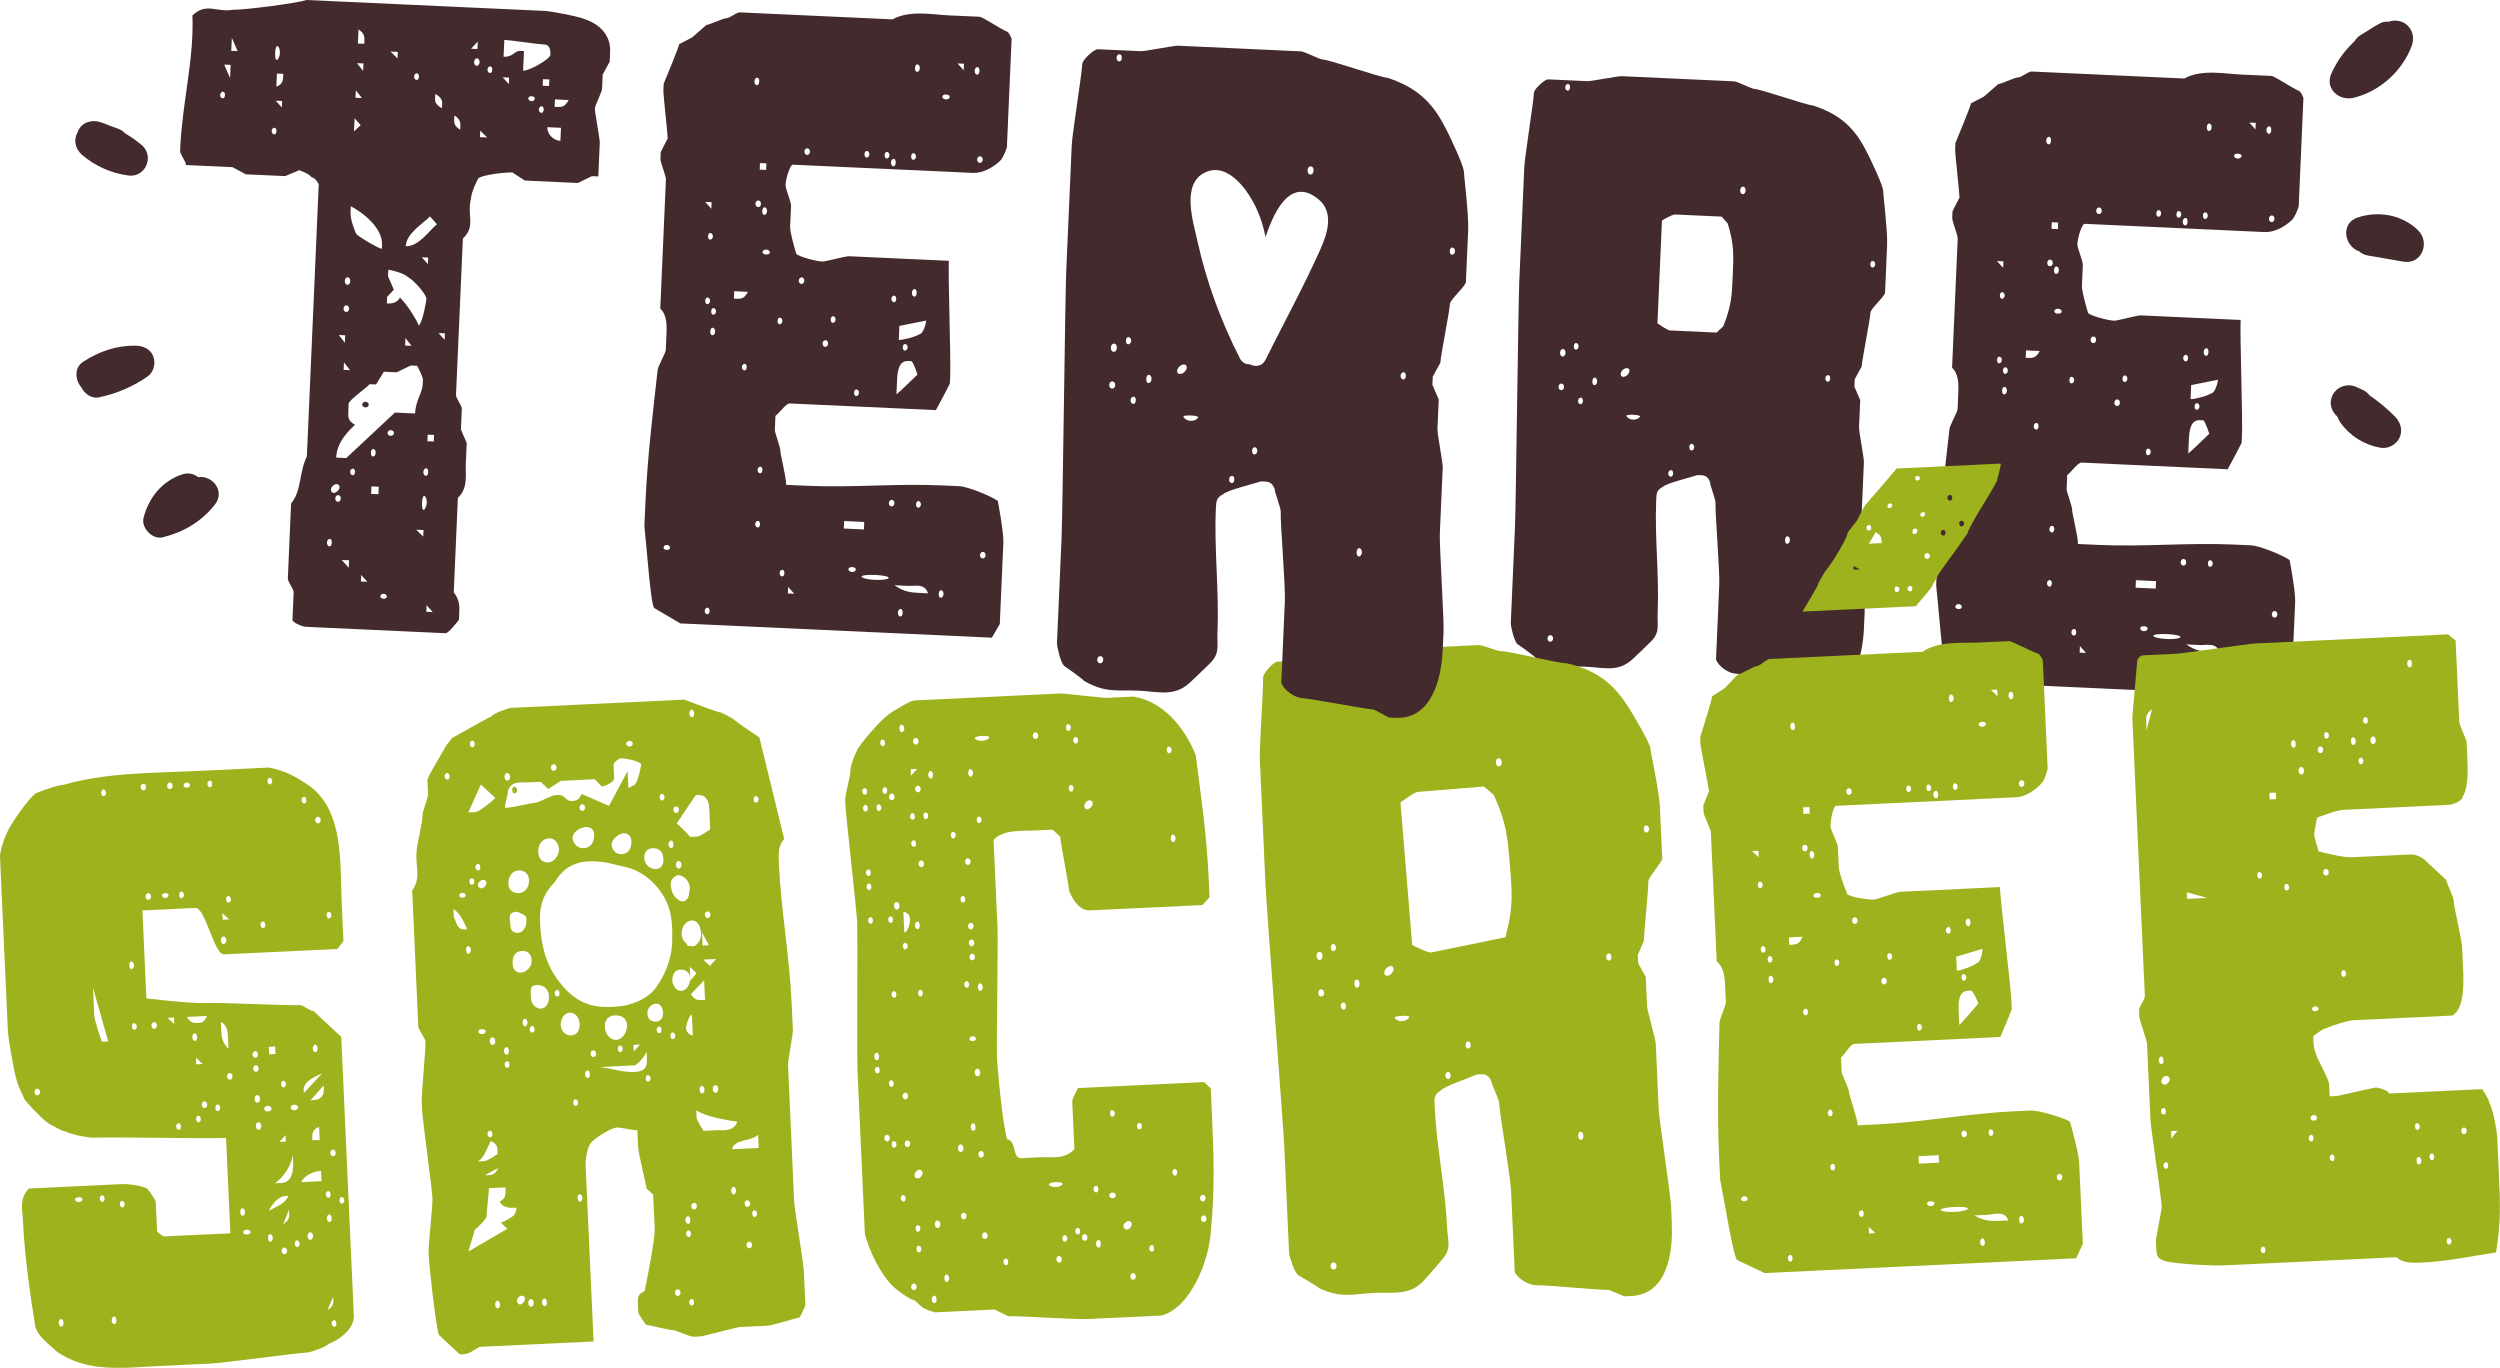
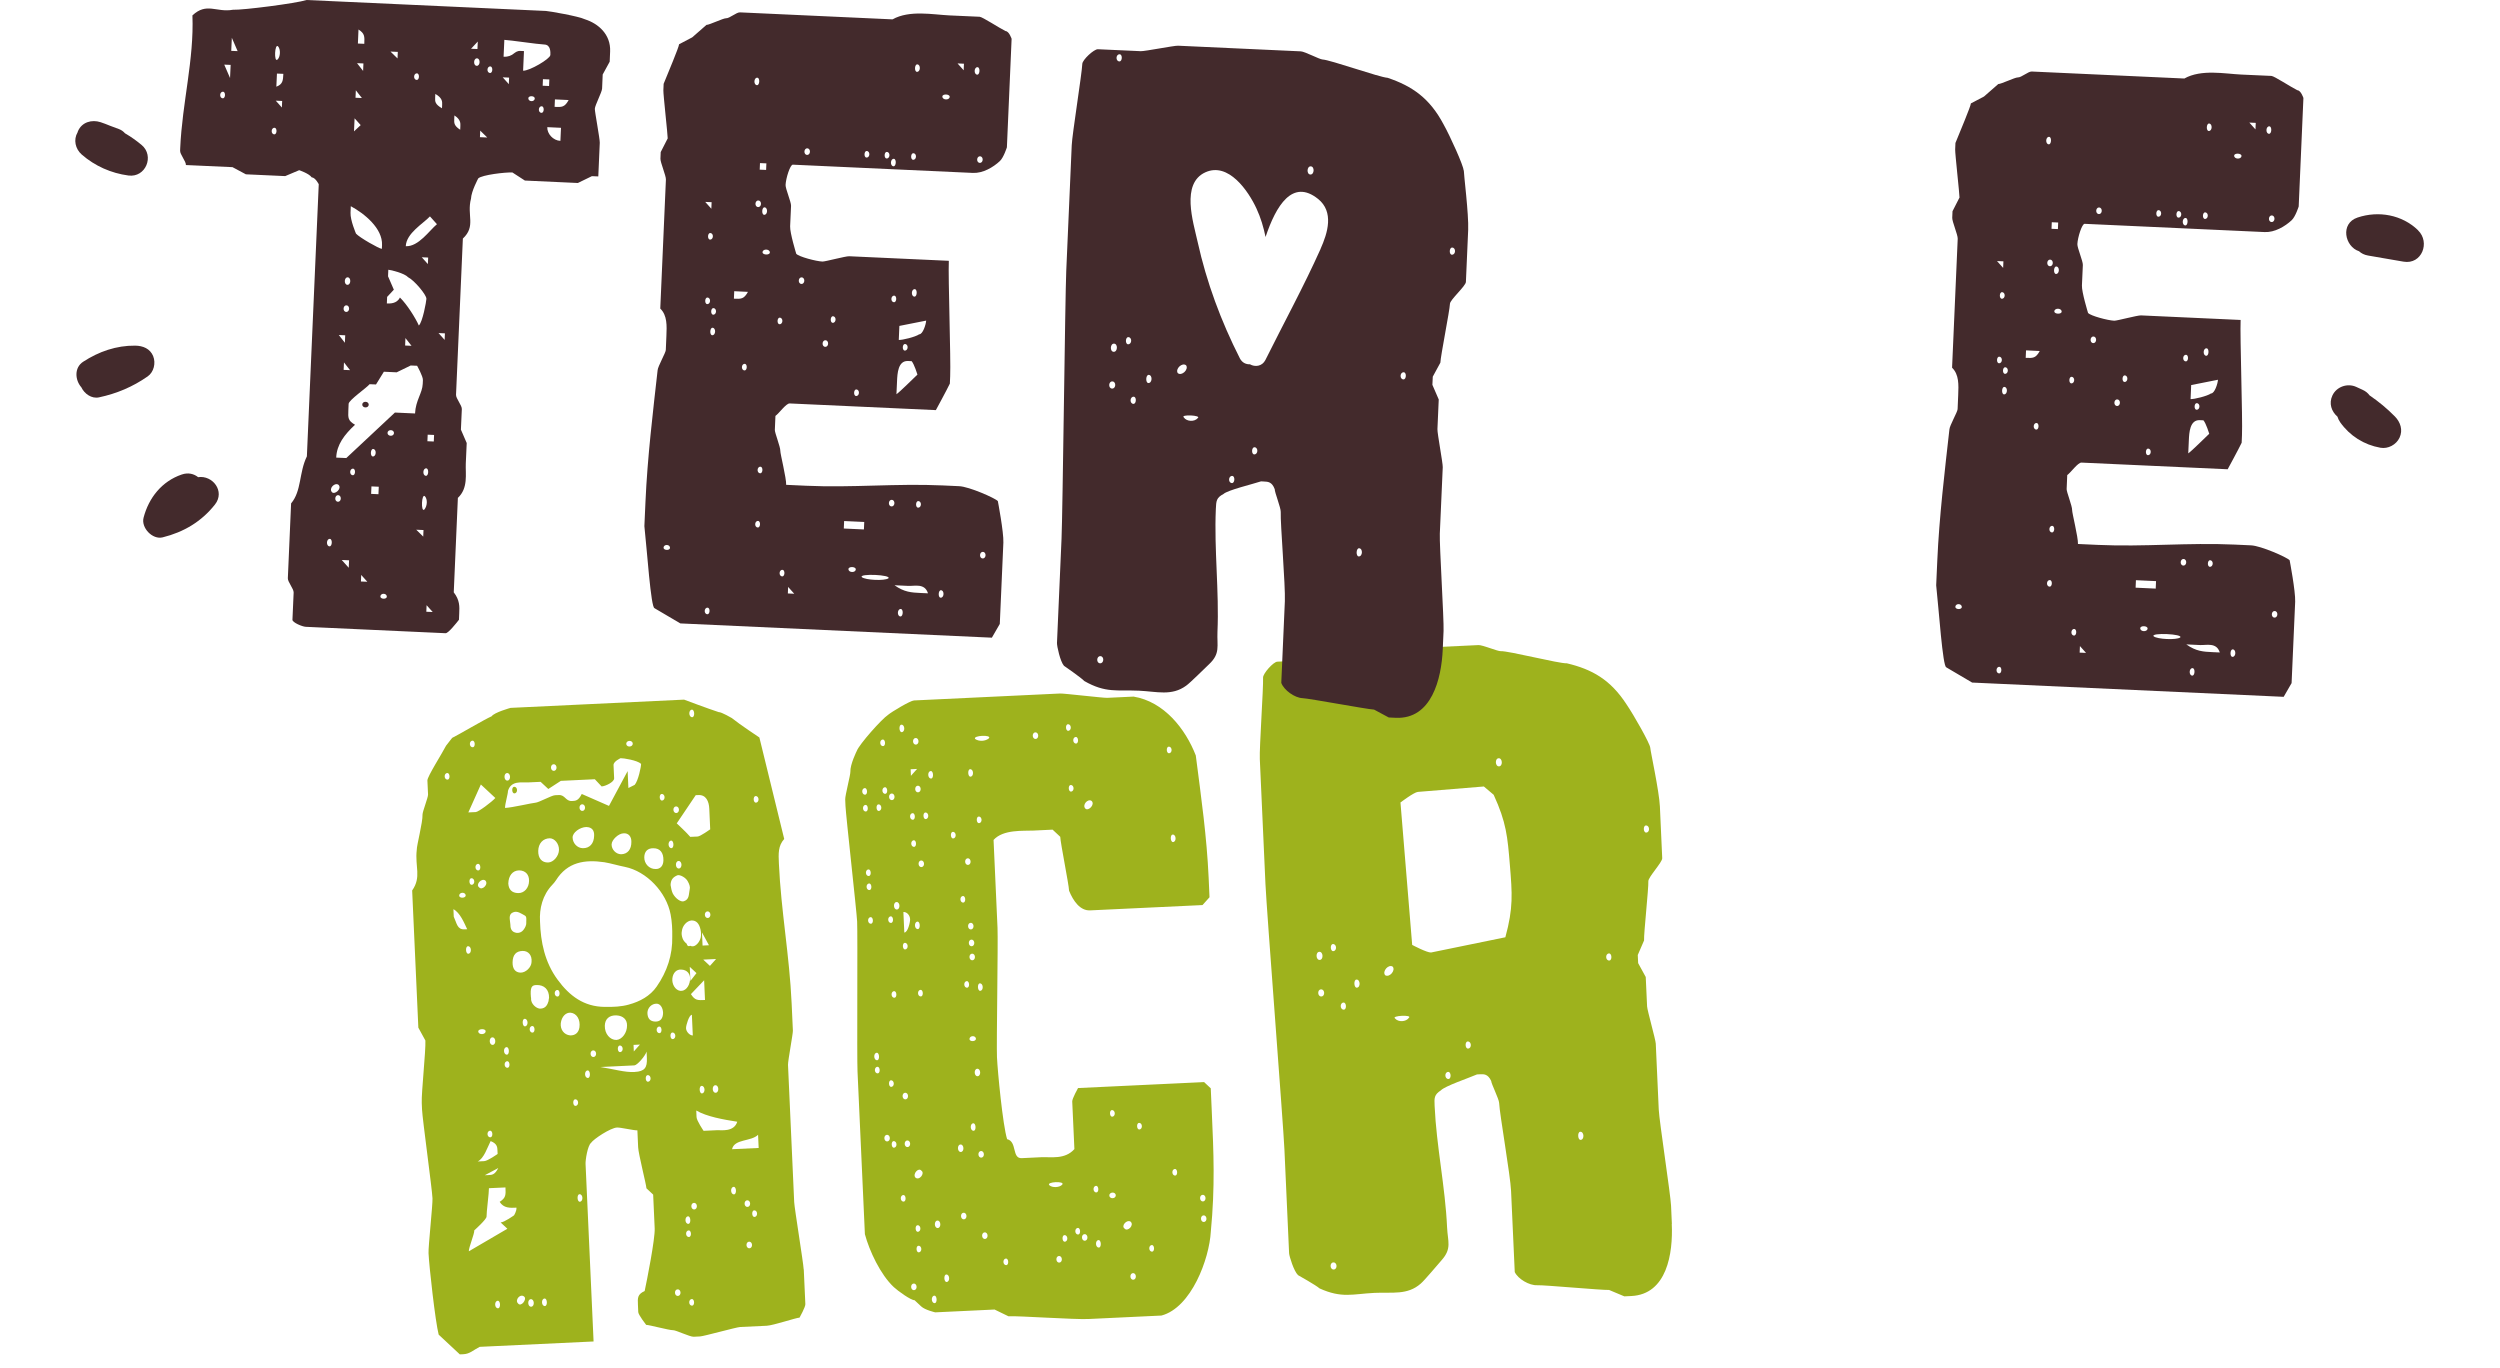
<svg xmlns="http://www.w3.org/2000/svg" id="Calque_1" viewBox="0 0 461.1 252.28">
  <defs>
    <style>.cls-1{fill:#9eb21d;}.cls-2{fill:#432a2c;}</style>
  </defs>
  <g>
    <path class="cls-2" d="m53.94,114.29l.22-5c.03-.69-1.1-1.95-1.07-2.64l.6-13.8c1.96-2.33,1.43-5.64,2.91-8.68l2.19-50.19s-.62-1.24-1.3-1.27c-.48-.71-2.31-1.32-2.31-1.32l-2.58,1.09-7.25-.33-2.47-1.32-8.59-.39c.03-.69-1.1-1.95-1.07-2.64l.02-.52c.36-8.28,2.57-16.3,2.25-24.44,2.64-2.47,4.41-.49,7.47-1.04,1.85.08,11.7-1.19,13.59-1.8l44.15,2.02c.51.02,6.04.97,7.19,1.54,2.5.8,4.77,2.81,4.64,5.92l-.08,1.9-1.29,2.36-.11,2.59c-.03.69-1.31,3.05-1.34,3.74-.02.52.94,5.57.91,6.26l-.27,6.21-1.18-.05-2.59,1.26-9.77-.45-2.3-1.49c-1.35-.06-5.59.44-6.3,1.09,0,0-1.28,2.36-1.34,3.74-.81,3.07.96,5.06-1.5,7.36l-1.26,28.81c-.03.69,1.1,1.95,1.07,2.64l-.17,3.79,1.07,2.47-.17,3.79c-.08,1.9.48,4.52-1.46,6.33l-.76,17.42c1.12,1.43,1.07,2.64,1.01,3.85l-.05,1.21c-.53.67-1.97,2.5-2.47,2.48l-25.78-1.18c-.67-.03-2.5-.81-2.47-1.32Zm-12.8-97.37c-.67-.03-.73,1.18-.05,1.21.51.02.56-1.18.05-1.21Zm1.4-4.95l-1.18-.05,1.07,2.47.11-2.41Zm1.29-2.53l-1.07-2.47-.11,2.41,1.18.05Zm7.47-.87c-.64-.72-.81,3.07-.11,2.41.53-.49.59-1.87.11-2.41Zm-.66,15c-.67-.03-.73,1.18-.05,1.21.51.02.56-1.18.05-1.21Zm1.62-9.95l-1.18-.05-.11,2.42c1.2-.46,1.23-1.15,1.29-2.36Zm-.22,5l-1.18-.05,1.13,1.26.05-1.21Zm8.8,80.77c-.67-.03-.73,1.35-.06,1.38.51.02.57-1.36.06-1.38Zm1.62-9.95c-.65-.55-1.88.61-1.24,1.33.48.54,1.88-.6,1.24-1.33Zm1.21-27.6l-1.18-.05,1.12,1.43.06-1.38Zm.19,22.65l8.98-8.4,3.71.17c.11-2.42,1.35-3.74,1.42-5.47l.03-.69c.03-.69-1.07-2.64-1.07-2.64l-1.18-.05-2.59,1.26-2.36-.11-1.45,2.35-1.18-.05c-.54.67-3.84,2.93-3.87,3.62l-.05,1.21c-.06,1.38-.08,1.9,1.23,2.65-1.94,1.81-3.37,3.65-3.47,6.06l1.85.08Zm.27-33.34c-.67-.03-.73,1.35-.06,1.38s.73-1.35.06-1.38Zm-.23,5.17c-.67-.03-.73,1.18-.05,1.21s.73-1.18.05-1.21Zm-1.53,35.01c-.67-.03-.73,1.18-.05,1.21s.73-1.18.05-1.21Zm4.82-83.25c.06-1.38.08-1.9-1.07-2.64l-.11,2.59,1.18.05Zm-.16,3.62l-1.18-.05,1.12,1.43.06-1.38Zm-.28,6.38l-1.12-1.43-.06,1.38,1.18.05Zm-.22,5l-1.13-1.26-.11,2.41,1.23-1.15Zm3.93,22.13c.14-3.1-3.29-5.85-5.76-7.18l-.05,1.21c-.06,1.38,1.01,3.85,1.01,3.85.64.72,4.27,2.79,4.77,2.81l.03-.69Zm-5.9,23.06l-1.12-1.43-.06,1.38,1.18.05Zm-.18,35.07l-1.35-.06,1.29,1.44.06-1.38Zm.74-16.9c-.67-.03-.73,1.18-.05,1.21.51.02.56-1.18.05-1.21Zm2.88-11.79c-.03.69-1.21.64-1.18-.05s1.21-.64,1.18.05Zm-.25,32.65l-1.13-1.26-.05,1.21,1.18.05Zm1.07-24.49c-.51-.02-.57,1.36-.06,1.38.67.03.73-1.35.06-1.38Zm4.55-73.24l-1.35-.06,1.3,1.27.05-1.21Zm-3.57,81.58l.06-1.38-1.35-.06-.06,1.38,1.35.06Zm8.84-36.06c.03-.69-2.22-3.39-3.37-3.96-.64-.72-3.15-1.35-3.65-1.38l-.05,1.21,1.07,2.47-1.24,1.33-.05,1.21c.51.02,1.85.08,2.41-1.1,1.3,1.27,2.87,3.76,3.49,5.17.7-.66,1.38-4.43,1.4-4.95Zm-5.98,24.79c.03-.69-1.15-.74-1.18-.05s1.15.74,1.18.05Zm-1.32,30.18c.03-.69-1.15-.74-1.18-.05-.02.52,1.16.57,1.18.05Zm9.25-68.71l-1.29-1.44c-1.24,1.33-4.36,3.09-4.46,5.5,2.36.11,4.35-2.91,5.75-4.06Zm-3.68-27.82c-.67-.03-.73,1.18-.05,1.21.51.02.56-1.18.05-1.21Zm-1.01,50.25l-1.12-1.43-.06,1.38,1.18.05Zm3.07-16.28l-1.18-.05,1.13,1.26.05-1.21Zm2.58-28.22c.02-.52.05-1.21-1.26-1.96l-.03.69c-.03.69-.05,1.21,1.26,1.96l.03-.69Zm-3.43,78.48l-1.35-.06,1.29,1.27.05-1.21Zm.5-11.38c-.67-.03-.73,1.35-.06,1.38.51.02.57-1.36.06-1.38Zm-.23,5.17c-.64-.72-.81,3.07-.11,2.42.54-.67.59-1.87.11-2.42Zm1.62-10.12l.05-1.21-1.18-.05-.05,1.21,1.18.05Zm2.05-19.95l-1.18-.05,1.13,1.26.05-1.21Zm-2.25,51.4l-1.13-1.26-.05,1.21,1.18.05Zm5.1-89.64c.02-.52.05-1.21-1.1-1.95l-.03.69c-.03.69-.05,1.21,1.1,1.95l.03-.69Zm3.15-14.2l.06-1.38-1.24,1.33,1.18.05Zm-.08,1.72c-.67-.03-.73,1.35-.06,1.38s.73-1.35.06-1.38Zm1.89,14.6l-1.3-1.27-.05,1.21,1.35.06Zm.57-13.11c-.67-.03-.73,1.18-.05,1.21.51.02.56-1.18.05-1.21Zm11.07-2.09c.02-.52.08-1.9-1.1-1.95-1.35-.06-6.21-.8-7.39-.86l-.14,3.11c1.85.08,1.91-1.12,3.09-1.07l.67.03-.16,3.62c1.18.05,4.99-2.19,5.02-2.88Zm-7.61,4.15l-1.18-.05,1.13,1.26.05-1.21Zm4.73,3.85c.02-.52-1.16-.57-1.18-.05-.03.69,1.15.74,1.18.05Zm1.29,1.44c-.67-.03-.73,1.18-.05,1.21.51.02.56-1.18.05-1.21Zm1.35-3.74l.05-1.21-1.18-.05-.05,1.21,1.18.05Zm2.2,7.71l-2.53-.12c-.05,1.21,1.07,2.47,2.42,2.53l.11-2.41Zm1.41-5.12l-2.53-.12-.06,1.38c1.35.06,1.85.08,2.59-1.26Z" />
    <path class="cls-2" d="m120.72,112.16c-.67-.03-1.39-10.78-1.87-15.12l.2-4.48c.35-8.11,1.41-16.87,2.24-24.27.03-.69,1.49-3.22,1.51-3.73l.11-2.59c.08-1.9.17-3.79-1.13-5.06l1.04-23.8c.03-.69-1.04-3.16-1.01-3.85l.05-1.21,1.29-2.53c.02-.52-.83-8.16-.8-8.85l.05-1.21c.76-1.87,2.83-6.78,2.85-7.3l2.42-1.27,2.63-2.3c.51.02,3.09-1.24,3.6-1.22.67.03,1.91-1.12,2.58-1.09l28.14,1.29c3.12-1.76,7.47-.87,10.5-.73l5.56.25c.51.02,3.62,2.07,4.78,2.64.67.03,1.12,1.43,1.12,1.43l-.87,20.01s-.59,1.87-1.29,2.53c-1.23,1.15-3.14,2.28-4.99,2.19l-33.2-1.52c-.5-.02-1.29,2.53-1.34,3.74-.03.69,1.04,3.16,1.01,3.85l-.17,3.79c-.05,1.21,1.13,5.06,1.13,5.06.48.54,3.65,1.38,4.83,1.43.51.02,4.27-1.01,4.94-.98l18.37.84c-.14,3.11.39,18.16.25,21.27l-.06,1.38c-.56,1.18-2.58,4.89-2.58,4.89l-26.96-1.23c-.67-.03-1.94,1.81-2.63,2.3l-.11,2.59c-.02.52,1.04,3.16,1.01,3.85-.02.52,1.13,5.06,1.08,6.27l3.71.17c8.43.39,16.57-.45,25.16-.06l3.03.14c1.85.08,6.66,2.21,7.14,2.75,0,0,1.1,5.75,1.02,7.65l-.66,15.01-1.46,2.53-57.46-2.63-4.77-2.81Zm2.85-11.1c.03-.69-1.15-.74-1.18-.05-.02.52,1.16.57,1.18.05Zm7.68-63.77l-1.18-.05,1.13,1.26.05-1.21Zm-.25,5.69c-.51-.02-.56,1.18-.05,1.21.67.03.73-1.18.05-1.21Zm-.52,11.9c-.51-.02-.56,1.18-.05,1.21.67.03.73-1.18.05-1.21Zm1.1,1.95c-.51-.02-.56,1.18-.05,1.21.67.03.73-1.18.05-1.21Zm-.16,3.62c-.51-.02-.57,1.36-.06,1.38.67.03.73-1.35.06-1.38Zm-.91,51.63c-.67-.03-.73,1.18-.05,1.21.51.02.56-1.18.05-1.21Zm7.44-58.25l-2.53-.12-.06,1.38c1.35.06,1.85.08,2.59-1.26Zm1.73-39.5c-.67-.03-.73,1.35-.06,1.38.51.02.57-1.36.06-1.38Zm-2.31,52.78c-.67-.03-.73,1.18-.05,1.21.51.02.56-1.18.05-1.21Zm2.5-30.13c-.67-.03-.73,1.18-.05,1.21s.73-1.18.05-1.21Zm1.43-5.64l.05-1.21-1.18-.05-.05,1.21,1.18.05Zm-.3,6.9c-.51-.02-.57,1.36-.06,1.38.67.03.73-1.35.06-1.38Zm.99,8.34c.03-.69-1.32-.75-1.35-.06-.02.52,1.32.58,1.35.06Zm-1.73,39.5c-.67-.03-.73,1.18-.05,1.21.51.02.56-1.18.05-1.21Zm-.44,10c-.67-.03-.73,1.18-.05,1.21.51.02.56-1.18.05-1.21Zm4-37.49c-.51-.02-.56,1.18-.05,1.21.67.03.73-1.18.05-1.21Zm.5,46.51c-.67-.03-.73,1.18-.05,1.21.51.02.56-1.18.05-1.21Zm4.58-77.74c-.67-.03-.73,1.18-.05,1.21s.73-1.18.05-1.21Zm-1.04,23.8c-.67-.03-.73,1.18-.05,1.21s.73-1.18.05-1.21Zm-1.37,58.35l-1.13-1.26-.05,1.21,1.18.05Zm5.76-46.75c-.67-.03-.73,1.18-.05,1.21s.73-1.18.05-1.21Zm1.38-4.43c-.51-.02-.56,1.18-.05,1.21.67.03.73-1.18.05-1.21Zm5.71,39.32l.06-1.38-3.71-.17-.06,1.38,3.71.17Zm.52-69.8c-.51-.02-.56,1.18-.05,1.21.67.03.73-1.18.05-1.21Zm-1.92,43.98c-.51-.02-.56,1.18-.05,1.21.67.03.73-1.18.05-1.21Zm-.1,33.18c.02-.52-1.32-.58-1.35-.06-.03.69,1.32.75,1.35.06Zm6.01,1.66c.7-.66-5.53-.94-4.89-.22.65.55,4.19.71,4.89.22Zm-.28-78.65c-.51-.02-.56,1.18-.05,1.21.67.03.73-1.18.05-1.21Zm1.29,1.27c-.67-.03-.73,1.35-.06,1.38.51.02.57-1.36.06-1.38Zm.08,25.24c-.67-.03-.73,1.18-.05,1.21.51.02.56-1.18.05-1.21Zm-.46,37.66c-.67-.03-.73,1.18-.05,1.21s.73-1.18.05-1.21Zm5.05-30.53c.67.03,1.26-1.84,1.29-2.53l-4.94.98-.11,2.59c.67.03,3.06-.55,3.76-1.04Zm-.32,7.42s-.59-1.93-1.07-2.47l-.67-.03c-1.85-.08-1.96,2.33-2.02,3.71l-.11,2.42c.7-.49,3.17-2.97,3.87-3.62Zm-.03-57.21c-.51-.02-.57,1.36-.06,1.38.67.03.73-1.35.06-1.38Zm-.72,16.39c-.51-.02-.56,1.18-.05,1.21.67.03.73-1.18.05-1.21Zm-1.54,35.19c-.51-.02-.56,1.18-.05,1.21.67.03.73-1.18.05-1.21Zm4.24,45.99c-.59-1.93-2.48-1.32-3.65-1.38l-2.53-.12c1.8,1.29,3.15,1.35,4.83,1.43l1.35.06Zm-2.44-56.11c-.67-.03-.73,1.35-.06,1.38.51.02.57-1.36.06-1.38Zm-2.58,58.99c-.67-.03-.73,1.35-.06,1.38.51.02.57-1.36.06-1.38Zm3.23-19.9c-.51-.02-.56,1.18-.05,1.21.67.03.73-1.18.05-1.21Zm5.79-74.57c.02-.52-1.33-.58-1.35-.06-.03.69,1.32.75,1.35.06Zm2.63-6.1l-1.18-.05,1.13,1.26.05-1.21Zm-4.24,97.11c-.51-.02-.57,1.36-.06,1.38.67.03.73-1.35.06-1.38Zm6.75-96.47c-.67-.03-.73,1.35-.06,1.38.51.02.57-1.36.06-1.38Zm.46,16.44c-.67-.03-.73,1.18-.05,1.21s.73-1.18.05-1.21Zm.53,72.96c-.67-.03-.73,1.18-.05,1.21s.73-1.18.05-1.21Z" />
-     <path class="cls-2" d="m332.17,126.17c-1.18-.05-10.89-1.88-12.07-1.93-1.35-.06-3.15-1.35-3.6-2.59l.6-13.8c.11-2.59-.77-13.17-.69-15.07.03-.69-1.04-3.33-1.01-3.85-.45-1.23-1.13-1.26-1.8-1.29l-.5-.02c-1.37.46-5.64,1.47-6.34,2.13-1.21.64-1.23,1.15-1.29,2.53-.3,6.9.58,13.85.27,20.75-.11,2.42.52,3.65-1.42,5.47-.7.66-3.18,3.14-3.87,3.62-2.44,1.79-4.94.98-7.97.85-3.71-.17-5.59.43-9.22-1.63-.48-.54-3.43-2.58-3.43-2.58-.64-.72-1.2-3.34-1.18-3.86l.77-17.59c.19-4.31.6-40.76.79-45.24l.93-21.22c.08-1.9,1.71-12.02,1.78-13.74.03-.69,1.97-2.5,2.64-2.47l7.25.33c.67.03,5.61-.95,6.29-.92l20.73.95c.67.03,3.15,1.35,3.65,1.38,1.35.06,9.66,3.03,11.01,3.1,4.16,1.4,7.11,3.44,9.45,7.86,1.1,1.95,3.41,7.07,3.38,7.76-.02.52.85,7.47.74,10.06l-.38,8.8c-.03.69-2.66,2.99-2.69,3.68-.05,1.21-1.56,8.74-1.62,9.95l-1.28,2.36-.06,1.38,1.07,2.47-.22,5c-.03.69.93,5.75.9,6.44l-.49,11.21c-.08,1.9.72,14.55.63,16.45l-.14,3.1c-.22,5-1.87,11.84-7.93,11.56l-1.18-.05-2.47-1.32Zm-42.95-110.67c-.67-.03-.73,1.18-.05,1.21.51.02.56-1.18.05-1.21Zm-.95,48.87c-.67-.03-.73,1.35-.06,1.38s.73-1.35.06-1.38Zm-.28,6.38c-.67-.03-.73,1.18-.05,1.21s.73-1.18.05-1.21Zm-2.03,46.4c-.67-.03-.73,1.18-.05,1.21s.73-1.18.05-1.21Zm4.72-53.88c-.51-.02-.56,1.18-.05,1.21.67.03.73-1.18.05-1.21Zm.91,10.07c-.67-.03-.73,1.18-.05,1.21.51.02.56-1.18.05-1.21Zm2.52-3.69c-.51-.02-.57,1.36-.06,1.38.67.03.73-1.35.06-1.38Zm6.32-1.61c-.65-.55-1.88.6-1.41,1.32.65.55,1.88-.61,1.41-1.32Zm1.98,8.9c.7-.49-3.01-.66-2.36-.11.48.71,1.82.78,2.36.11Zm14.19-15.6l1.23-1.15c1.51-3.73,1.6-5.63,1.76-9.43.17-3.79.25-5.69-.93-9.55l-1.13-1.26-8.59-.39c-.51-.02-2.41,1.1-2.41,1.1l-.83,18.97s1.8,1.29,2.31,1.32l8.59.39Zm-8.37,25.37c-.67-.03-.73,1.18-.05,1.21.51.02.56-1.18.05-1.21Zm3.76-4.84c-.51-.02-.56,1.18-.05,1.21.67.03.73-1.18.05-1.21Zm9.5-47.44c-.67-.03-.73,1.35-.06,1.38s.73-1.35.06-1.38Zm8.16,64.49c-.51-.02-.57,1.36-.06,1.38.67.03.73-1.35.06-1.38Zm7.55-29.73c-.67-.03-.73,1.18-.05,1.21.51.02.56-1.18.05-1.21Zm8.18-21.06c-.51-.02-.56,1.18-.05,1.21.67.03.73-1.18.05-1.21Z" />
    <path class="cls-2" d="m358.98,123.07c-.67-.03-1.39-10.78-1.87-15.12l.2-4.48c.35-8.11,1.41-16.87,2.24-24.27.03-.69,1.49-3.22,1.51-3.73l.11-2.59c.08-1.9.17-3.79-1.13-5.06l1.04-23.8c.03-.69-1.04-3.16-1.01-3.85l.05-1.21,1.29-2.53c.02-.52-.83-8.16-.8-8.85l.05-1.21c.76-1.87,2.83-6.78,2.85-7.3l2.42-1.27,2.63-2.3c.51.02,3.09-1.24,3.6-1.22.67.03,1.91-1.12,2.58-1.09l28.14,1.29c3.12-1.76,7.47-.87,10.5-.73l5.56.25c.51.02,3.62,2.07,4.78,2.64.67.03,1.12,1.43,1.12,1.43l-.87,20.01s-.59,1.87-1.29,2.53c-1.23,1.15-3.14,2.28-4.99,2.19l-33.2-1.52c-.5-.02-1.29,2.53-1.34,3.74-.03.69,1.04,3.16,1.01,3.85l-.17,3.79c-.05,1.21,1.13,5.06,1.13,5.06.48.54,3.65,1.38,4.83,1.43.51.02,4.27-1.01,4.94-.98l18.37.84c-.14,3.11.39,18.16.25,21.27l-.06,1.38c-.56,1.18-2.58,4.89-2.58,4.89l-26.96-1.23c-.67-.03-1.94,1.81-2.63,2.3l-.11,2.59c-.02.52,1.04,3.16,1.01,3.85-.02.52,1.13,5.06,1.08,6.27l3.71.17c8.43.39,16.57-.45,25.16-.06l3.03.14c1.85.08,6.66,2.21,7.14,2.75,0,0,1.1,5.75,1.02,7.65l-.66,15.01-1.46,2.53-57.46-2.63-4.77-2.81Zm2.85-11.1c.03-.69-1.15-.74-1.18-.05-.02.52,1.16.57,1.18.05Zm7.68-63.77l-1.18-.05,1.13,1.26.05-1.21Zm-.25,5.69c-.51-.02-.56,1.18-.05,1.21.67.03.73-1.18.05-1.21Zm-.52,11.9c-.51-.02-.56,1.18-.05,1.21.67.03.73-1.18.05-1.21Zm1.1,1.95c-.51-.02-.56,1.18-.05,1.21.67.03.73-1.18.05-1.21Zm-.16,3.62c-.51-.02-.57,1.36-.06,1.38.67.03.73-1.35.06-1.38Zm-.91,51.63c-.67-.03-.73,1.18-.05,1.21.51.02.56-1.18.05-1.21Zm7.44-58.25l-2.53-.12-.06,1.38c1.35.06,1.85.08,2.59-1.26Zm1.73-39.5c-.67-.03-.73,1.35-.06,1.38.5.02.56-1.36.06-1.38Zm-2.31,52.78c-.67-.03-.73,1.18-.05,1.21.5.02.56-1.18.05-1.21Zm2.5-30.13c-.67-.03-.73,1.18-.05,1.21s.73-1.18.05-1.21Zm1.43-5.64l.05-1.21-1.18-.05-.05,1.21,1.18.05Zm-.3,6.9c-.51-.02-.57,1.36-.06,1.38.67.03.73-1.35.06-1.38Zm.99,8.34c.03-.69-1.32-.75-1.35-.06-.02.52,1.32.58,1.35.06Zm-1.73,39.5c-.67-.03-.73,1.18-.05,1.21.51.02.56-1.18.05-1.21Zm-.44,10c-.67-.03-.73,1.18-.05,1.21.51.02.56-1.18.05-1.21Zm4-37.49c-.51-.02-.56,1.18-.05,1.21.67.03.73-1.18.05-1.21Zm.5,46.51c-.67-.03-.73,1.18-.05,1.21.51.02.56-1.18.05-1.21Zm4.58-77.74c-.67-.03-.73,1.18-.05,1.21s.73-1.18.05-1.21Zm-1.04,23.8c-.67-.03-.73,1.18-.05,1.21s.73-1.18.05-1.21Zm-1.37,58.35l-1.13-1.26-.05,1.21,1.18.05Zm5.76-46.75c-.67-.03-.73,1.18-.05,1.21s.73-1.18.05-1.21Zm1.38-4.43c-.51-.02-.56,1.18-.05,1.21.67.03.73-1.18.05-1.21Zm5.71,39.32l.06-1.38-3.71-.17-.06,1.38,3.71.17Zm.52-69.8c-.51-.02-.56,1.18-.05,1.21.67.03.73-1.18.05-1.21Zm-1.92,43.98c-.51-.02-.56,1.18-.05,1.21.67.03.73-1.18.05-1.21Zm-.1,33.18c.02-.52-1.32-.58-1.35-.06-.03.69,1.32.75,1.35.06Zm6.01,1.66c.7-.66-5.53-.94-4.89-.22.65.55,4.19.71,4.89.22Zm-.28-78.65c-.51-.02-.56,1.18-.05,1.21.67.03.73-1.18.05-1.21Zm1.29,1.27c-.67-.03-.73,1.35-.06,1.38.51.02.57-1.36.06-1.38Zm.08,25.24c-.67-.03-.73,1.18-.05,1.21.51.02.56-1.18.05-1.21Zm-.46,37.66c-.67-.03-.73,1.18-.05,1.21s.73-1.18.05-1.21Zm5.05-30.53c.67.03,1.26-1.84,1.29-2.53l-4.94.98-.11,2.59c.67.03,3.06-.55,3.76-1.04Zm-.32,7.42s-.59-1.93-1.07-2.47l-.67-.03c-1.85-.08-1.96,2.33-2.02,3.71l-.11,2.42c.7-.49,3.17-2.97,3.87-3.62Zm-.03-57.21c-.51-.02-.57,1.36-.06,1.38.67.03.73-1.35.06-1.38Zm-.72,16.39c-.51-.02-.56,1.18-.05,1.21.67.03.73-1.18.05-1.21Zm-1.54,35.19c-.51-.02-.56,1.18-.05,1.21.67.03.73-1.18.05-1.21Zm4.24,45.99c-.59-1.93-2.48-1.32-3.65-1.38l-2.53-.12c1.8,1.29,3.15,1.35,4.83,1.43l1.35.06Zm-2.44-56.11c-.67-.03-.73,1.35-.06,1.38.51.02.57-1.36.06-1.38Zm-2.58,58.99c-.67-.03-.73,1.35-.06,1.38.51.02.57-1.36.06-1.38Zm3.23-19.9c-.51-.02-.56,1.18-.05,1.21.67.03.73-1.18.05-1.21Zm5.79-74.57c.02-.52-1.33-.58-1.35-.06-.03.69,1.32.75,1.35.06Zm2.63-6.1l-1.18-.05,1.13,1.26.05-1.21Zm-4.24,97.11c-.51-.02-.57,1.36-.06,1.38.67.03.73-1.35.06-1.38Zm6.75-96.47c-.67-.03-.73,1.35-.06,1.38.51.02.57-1.36.06-1.38Zm.46,16.44c-.67-.03-.73,1.18-.05,1.21s.73-1.18.05-1.21Zm.53,72.96c-.67-.03-.73,1.18-.05,1.21s.73-1.18.05-1.21Z" />
  </g>
  <g>
-     <path class="cls-1" d="m10.21,249.05c-1.23-1.15-3.68-2.94-3.77-4.83-.93-5.66-1.94-13.04-2.23-19.43-.09-1.9-.67-3.6,1.1-5.58l17.02-.81c1.35-.06,4.4.31,4.94.98,0,0,1.44,1.83,1.46,2.35l.23,5.17c.02.52,1.23,1.15,1.23,1.15l12.3-.58-.8-17.59c-3.71.18-20.95-.22-24.66-.04-.5.02-3.74-.51-4.95-1.15-.51.02-2.41-1.1-2.41-1.1-1.37-.45-4.58-4.1-5.11-4.77,0,0-1.49-3.04-1.52-3.73-.59-1.87-1.55-8.05-1.58-8.74l-1.47-32.6c.53-3.14,1.63-5.09,3.37-7.59.47-.71,2.86-3.94,3.54-3.97,0,0,3.48-1.38,4.83-1.44,7.83-2.27,16.45-2.16,24.37-2.54l13.48-.64c3.06.55,4.97,1.67,7.58,3.44,6.29,4.71,5.54,14.26,5.85,21.16l.33,7.42-1.12,1.44-20.89.99c-1.85.09-3.43-8.65-5.29-8.56l-9.77.46.73,16.21s7.98,1.01,11.01.86c2.53-.12,14.71.51,17.24.39.67-.03,1.91,1.12,2.58,1.09l5.11,4.77,2.32,51.4c.12,2.59-3,4.64-4.66,5.23-.64.72-3.64,1.56-3.64,1.56-2.53.12-15.28,1.93-18.31,2.08l-9.27.44c-6.74.32-13.45,1.33-19.21-2.89Zm-3.36-48.24c-.67.03-.62,1.24.05,1.21.67-.03.62-1.24-.05-1.21Zm4.45,42.48c-.67.03-.61,1.41.06,1.38.5-.02.44-1.4-.06-1.38Zm3.9-22.13c-.02-.52-1.37-.45-1.35.06.03.69,1.38.63,1.35-.06Zm4.76-29.09l-2.81-9.89.23,5c.05,1.21,1.41,4.95,1.41,4.95l1.18-.06Zm-1.08,28.4c-.67.03-.62,1.24.05,1.21.51-.02.45-1.23-.05-1.21Zm.16-74.85c-.5.02-.45,1.23.05,1.21.67-.03.62-1.24-.05-1.21Zm2.03,97.21c-.67.03-.61,1.41.06,1.38.5-.02.44-1.4-.06-1.38Zm1.4-21.33c-.5.02-.45,1.23.05,1.21.67-.03.62-1.24-.05-1.21Zm1.72-44.16c-.51.02-.44,1.4.06,1.38.67-.03.61-1.41-.06-1.38Zm.51,11.38c-.51.02-.45,1.23.05,1.21.67-.03.62-1.24-.05-1.21Zm1.72-44.16c-.67.03-.62,1.24.05,1.21.67-.03.62-1.24-.05-1.21Zm.91,20.18c-.67.03-.62,1.24.05,1.21.67-.03.62-1.24-.05-1.21Zm1.08,23.8c-.67.03-.62,1.24.05,1.21.67-.03.62-1.24-.05-1.21Zm2.66-23.46c-.02-.52-1.2-.46-1.18.06.03.69,1.21.63,1.18-.06Zm.24-20.75c-.67.03-.62,1.24.05,1.21s.62-1.24-.05-1.21Zm.78,43.34l-1.18.06,1.23,1.15-.05-1.21Zm.88,19.49c-.67.03-.62,1.24.05,1.21.5-.02.45-1.23-.05-1.21Zm.43-42.71c-.51.02-.45,1.23.05,1.21.67-.03.62-1.24-.05-1.21Zm1.65-19.61c-.03-.69-1.21-.63-1.18.06.02.52,1.2.46,1.18-.06Zm3.11,42.54l-3.71.18c.73,1.18,1.4,1.14,1.91,1.12.67-.03,1.35-.06,1.8-1.3Zm-2.22,3.22c-.67.03-.61,1.41.06,1.38.51-.02.44-1.4-.06-1.38Zm1.44,5.64l-1.23-1.15.05,1.21,1.18-.06Zm-.75,9.54c-.67.03-.62,1.24.05,1.21.51-.02.45-1.23-.05-1.21Zm1.06-2.64c-.67.03-.62,1.24.05,1.21.67-.03.62-1.24-.05-1.21Zm1.04-59.16c-.67.03-.62,1.24.05,1.21.51-.02.45-1.23-.05-1.21Zm1.35,59.74c-.5.02-.45,1.23.05,1.21.67-.03.62-1.24-.05-1.21Zm1.13-30.99c-.67.03-.61,1.41.06,1.38.67-.03.61-1.41-.06-1.38Zm.86,18.97c-.06-1.38-.12-2.59-1.33-3.22l.06,1.38c.05,1.21.11,2.42,1.34,3.57l-.08-1.72Zm.18-22.13l-1.23-1.15.05,1.21,1.18-.06Zm-.19-4.31c-.5.02-.45,1.23.05,1.21.67-.03.62-1.24-.05-1.21Zm.29,32.65c-.67.03-.62,1.24.05,1.21.67-.03.62-1.24-.05-1.21Zm2.31,24.95c-.5.02-.44,1.4.06,1.38.67-.03.61-1.41-.06-1.38Zm1.55,4.42c-.03-.69-1.38-.63-1.35.06.02.52,1.37.45,1.35-.06Zm.85-33.4c-.67.03-.62,1.24.05,1.21.67-.03.62-1.24-.05-1.21Zm.12,2.59c-.67.03-.62,1.24.05,1.21.67-.03.62-1.24-.05-1.21Zm.25,5.52c-.67.03-.61,1.41.06,1.38.67-.03.61-1.41-.06-1.38Zm.23,5c-.67.03-.61,1.41.06,1.38.67-.03.61-1.41-.06-1.38Zm.86-37.03c-.67.03-.62,1.24.05,1.21.5-.02.45-1.23-.05-1.21Zm1.56,34.49c-.03-.69-1.38-.62-1.35.06.03.69,1.38.63,1.35-.06Zm-.39-60.99c-.51.02-.45,1.23.05,1.21.67-.03.62-1.24-.05-1.21Zm.09,84.17c-.51.02-.44,1.4.06,1.38.67-.03.61-1.41-.06-1.38Zm1.03-33.23l-.06-1.38-1.18.06.06,1.38,1.18-.06Zm2.36,26.16l-.51.02c-1.35.06-2.46,1.5-3.08,2.74,1.32-.75,3.15-1.36,3.59-2.76Zm-1.29-2.36c1.85-.09,2.27-2.01,2.19-3.91l-.05-1.21c-.42,1.92-1.51,3.87-3.31,5.17l1.18-.06Zm.84-7.64l-.05-1.21-1.12,1.26,1.18-.06Zm-.51-11.21c-.51.02-.45,1.23.05,1.21.67-.03.62-1.24-.05-1.21Zm.21,30.75c-.67.03-.62,1.24.05,1.21.67-.03.62-1.24-.05-1.21Zm.9-6.26l-.03-.69-1.06,2.64c1.15-.74,1.12-1.43,1.09-1.95Zm1.65-19.61c-.03-.69-1.38-.62-1.35.06.03.69,1.38.63,1.35-.06Zm-.24,24.56c-.51.02-.45,1.23.05,1.21.67-.03.62-1.24-.05-1.21Zm4.57-10.93l-.09-1.9c-1.35.06-3.17.84-3.62,2.07l3.71-.18Zm-3.2-70.89c-.67.03-.62,1.24.05,1.21.5-.02.45-1.23-.05-1.21Zm3.32,51c-1.16.57-3.48,1.38-3.4,3.1l.02.52,3.38-3.62Zm-2.22,29.32c-.67.03-.61,1.41.06,1.38.67-.03.61-1.41-.06-1.38Zm.75-24.41c1.18-.06,1.82-.78,1.77-1.98l-.03-.69-2.41,2.71.67-.03Zm1.01,7.38l-.11-2.42c-1.33.58-1.29,1.27-1.24,2.48l1.35-.06Zm-.8-17.59c-.67.03-.61,1.41.06,1.38.5-.02.44-1.4-.06-1.38Zm.46-42.02c-.67.03-.62,1.24.05,1.21.67-.03.62-1.24-.05-1.21Zm1.94,69.04c-.67.03-.62,1.24.05,1.21.51-.02.45-1.23-.05-1.21Zm.04-51.51c-.5.02-.45,1.23.05,1.21.67-.03.62-1.24-.05-1.21Zm.16,55.82c-.67.03-.61,1.41.06,1.38.51-.02.44-1.4-.06-1.38Zm.71,15.69l-.02-.52-1.07,2.47c1.15-.75,1.12-1.26,1.09-1.95Zm-.07-27.65c-.67.03-.62,1.24.05,1.21.67-.03.62-1.24-.05-1.21Zm.24,31.45c-.67.03-.62,1.24.05,1.21.51-.02.45-1.23-.05-1.21Zm1.34-22.71c-.5.02-.45,1.23.05,1.21.67-.03.62-1.24-.05-1.21Z" />
    <path class="cls-1" d="m186.03,242.79l-2.59-1.26-10.95.52s-1.88-.43-2.58-1.09l-1.23-1.15c-.67.03-3.12-1.75-3.82-2.41-2.47-2.3-4.52-6.7-5.34-9.77l-1.36-30.01c-.12-2.59.04-25.24-.07-27.65-.09-1.9-2.06-19.43-2.15-21.33l-.05-1.21c-.03-.69.98-4.54.95-5.06-.06-1.38,1.18-3.86,1.18-3.86.45-1.23,4.63-5.92,5.78-6.67.65-.55,4.1-2.62,4.78-2.65l26.96-1.28c.67-.03,7.97.83,8.65.8l4.89-.23c5.62.94,9.56,5.94,11.47,10.86,1.04,8.07,2.02,14.94,2.37,22.53l.16,3.62-1.29,1.44-20.73.98c-1.85.09-3.12-1.75-3.88-3.62-.05-1.21-1.58-8.74-1.63-9.95l-1.41-1.32-3.54.17c-1.85.09-5.58-.25-7.35,1.73l.73,16.21c.12,2.59-.21,21.44-.1,23.86.12,2.59,1.07,12.57,1.87,15.12,1.88.43.84,3.59,2.69,3.5l3.54-.17c1.85-.09,4.41.48,6.18-1.5l-.4-8.79c-.02-.52,1.07-2.47,1.07-2.47l23.25-1.1,1.23,1.15.19,4.31c.34,7.59.62,13.8-.18,22.13-.28,5.03-3.59,14-9.1,15.47l-13.48.64c-2.53.12-12.86-.6-14.71-.51Zm-26.52-97.43c-.67.03-.62,1.24.05,1.21.51-.02.45-1.23-.05-1.21Zm.14,3.1c-.67.03-.62,1.24.05,1.21.51-.02.45-1.23-.05-1.21Zm.54,11.9c-.67.03-.62,1.24.05,1.21.51-.02.45-1.23-.05-1.21Zm.12,2.59c-.67.03-.62,1.24.05,1.21.51-.02.45-1.23-.05-1.21Zm.28,6.21c-.67.03-.62,1.24.05,1.21.51-.02.45-1.23-.05-1.21Zm1.13,25.01c-.67.03-.61,1.41.06,1.38.51-.02.44-1.4-.06-1.38Zm.12,2.59c-.67.03-.62,1.24.05,1.21.51-.02.45-1.23-.05-1.21Zm.18-48.4c-.5.02-.45,1.23.05,1.21.67-.03.62-1.24-.05-1.21Zm.81-11.96c-.67.03-.62,1.24.05,1.21.51-.02.45-1.23-.05-1.21Zm.4,8.8c-.67.03-.62,1.24.05,1.21.51-.02.45-1.23-.05-1.21Zm.36,64.11c-.67.03-.62,1.24.05,1.21.67-.03.62-1.24-.05-1.21Zm.71-40.3c-.67.03-.62,1.24.05,1.21.51-.02.45-1.23-.05-1.21Zm.02,30.24c-.5.02-.45,1.23.05,1.21.67-.03.62-1.24-.05-1.21Zm.14-52.89c-.67.03-.62,1.24.05,1.21.67-.03.62-1.24-.05-1.21Zm.46,36.45c-.67.03-.62,1.24.05,1.21.51-.02.45-1.23-.05-1.21Zm-.1,27.66c-.5.02-.45,1.23.05,1.21.67-.03.62-1.24-.05-1.21Zm.54-44.1c-.67.03-.61,1.41.06,1.38.67-.03.61-1.41-.06-1.38Zm.89-32.71c-.51.02-.44,1.4.06,1.38.67-.03.61-1.41-.06-1.38Zm.37,86.75c-.67.03-.62,1.24.05,1.21.51-.02.45-1.23-.05-1.21Zm.33-18.86c-.67.03-.62,1.24.05,1.21.67-.03.62-1.24-.05-1.21Zm-.07-27.65c-.5.02-.45,1.23.05,1.21.67-.03.62-1.24-.05-1.21Zm.98-4.37c-.03-.69-.57-1.36-1.24-1.32l.17,3.79c.67-.03,1.09-1.95,1.07-2.47Zm-.52,40.82c-.67.03-.62,1.24.05,1.21.67-.03.62-1.24-.05-1.21Zm.99-60.37c-.67.03-.62,1.24.05,1.21.5-.02.45-1.23-.05-1.21Zm.81-8.16l-1.18.06.05,1.21,1.13-1.26Zm-.61,94.92c-.67.03-.62,1.24.05,1.21.67-.03.62-1.24-.05-1.21Zm.02-81.76c-.67.03-.62,1.24.05,1.21.5-.02.45-1.23-.05-1.21Zm.33-18.86c-.67.03-.62,1.24.05,1.21.67-.03.62-1.24-.05-1.21Zm1.07,79.8c-.54-.67-1.66.6-1.12,1.26.7.66,1.82-.78,1.12-1.26Zm-.72-45.94c-.67.03-.61,1.41.06,1.38.5-.02.44-1.4-.06-1.38Zm.05-25.06c-.67.03-.62,1.24.05,1.21.67-.03.62-1.24-.05-1.21Zm-.05,81.06c-.5.02-.45,1.23.05,1.21.67-.03.62-1.24-.05-1.21Zm.17,3.79c-.5.02-.45,1.23.05,1.21.67-.03.62-1.24-.05-1.21Zm.4-47.2c-.67.03-.62,1.24.05,1.21.5-.02.45-1.23-.05-1.21Zm.1-23.86c-.67.03-.62,1.24.05,1.21.67-.03.62-1.24-.05-1.21Zm.78-8.85c-.51.02-.45,1.23.05,1.21.67-.03.62-1.24-.05-1.21Zm1-7.65c-.67.03-.61,1.41.06,1.38.5-.02.44-1.4-.06-1.38Zm.66,96.76c-.67.03-.61,1.41.06,1.38.5-.02.44-1.4-.06-1.38Zm.56-13.85c-.67.03-.61,1.41.06,1.38.67-.03.61-1.41-.06-1.38Zm1.63,9.95c-.51.02-.44,1.4.06,1.38.67-.03.61-1.41-.06-1.38Zm1.21-81.64c-.51.02-.45,1.23.05,1.21.67-.03.62-1.24-.05-1.21Zm1.42,57.66c-.67.03-.61,1.41.06,1.38.67-.03.61-1.41-.06-1.38Zm.46-45.83c-.67.03-.62,1.24.05,1.21.51-.02.45-1.23-.05-1.21Zm.11,58.42c-.67.03-.62,1.24.05,1.21.67-.03.62-1.24-.05-1.21Zm.6-42.72c-.67.03-.62,1.24.05,1.21.51-.02.45-1.23-.05-1.21Zm.16-22.65c-.67.03-.62,1.24.05,1.21.67-.03.62-1.24-.05-1.21Zm.54,11.9c-.67.03-.62,1.24.05,1.21.67-.03.62-1.24-.05-1.21Zm-.1-28.34c-.5.02-.44,1.4.06,1.38.67-.03.61-1.41-.06-1.38Zm.24,31.44c-.67.03-.62,1.24.05,1.21.67-.03.62-1.24-.05-1.21Zm.12,2.59c-.67.03-.62,1.24.05,1.21.67-.03.62-1.24-.05-1.21Zm.71,15.7c-.03-.69-1.21-.63-1.18.06.02.52,1.2.46,1.18-.06Zm-.48,15.58c-.67.03-.61,1.41.06,1.38.51-.02.44-1.4-.06-1.38Zm.73-10.06c-.67.03-.61,1.41.06,1.38.67-.03.61-1.41-.06-1.38Zm2.14-60.94c.64-.72-3.06-.55-2.53.12.7.49,1.88.43,2.53-.12Zm-1.88,14.43c-.5.02-.45,1.23.05,1.21.67-.03.62-1.24-.05-1.21Zm.21,30.76c-.5.02-.44,1.4.06,1.38.67-.03.61-1.41-.06-1.38Zm.22,30.93c-.67.03-.62,1.24.05,1.21.67-.03.62-1.24-.05-1.21Zm.68,15c-.67.03-.62,1.24.05,1.21.67-.03.62-1.24-.05-1.21Zm3.93,4.83c-.67.03-.62,1.24.05,1.21.51-.02.45-1.23-.05-1.21Zm5.41-97.05c-.67.03-.62,1.24.05,1.21s.62-1.24-.05-1.21Zm4.95,83.42c.64-.72-3.06-.55-2.36.11.53.49,1.88.43,2.36-.11Zm-.59,13.16c-.67.03-.62,1.24.05,1.21s.62-1.24-.05-1.21Zm1.01-3.85c-.51.02-.45,1.23.05,1.21.67-.03.62-1.24-.05-1.21Zm.64-94.23c-.51.02-.45,1.23.05,1.21.67-.03.62-1.24-.05-1.21Zm.51,11.21c-.51.02-.45,1.23.05,1.21.67-.03.62-1.24-.05-1.21Zm.95-8.86c-.67.03-.62,1.24.05,1.21.51-.02.45-1.23-.05-1.21Zm.38,90.55c-.67.03-.62,1.24.05,1.21.5-.02.45-1.23-.05-1.21Zm1.23,1.15c-.67.03-.62,1.24.05,1.21.67-.03.62-1.24-.05-1.21Zm1.29-79.91c-.7-.49-1.82.78-1.12,1.44.53.49,1.82-.78,1.12-1.44Zm.84,71c-.67.03-.62,1.24.05,1.21.51-.02.45-1.23-.05-1.21Zm.45,10c-.67.03-.61,1.41.06,1.38.51-.02.44-1.4-.06-1.38Zm3.17-8.27c-.03-.69-1.21-.63-1.18.06.03.69,1.21.63,1.18-.06Zm-.71-15.7c-.5.02-.45,1.23.05,1.21.67-.03.62-1.24-.05-1.21Zm3.46,20.58c-.7-.49-1.82.78-1.13,1.26.54.67,1.83-.6,1.13-1.26Zm.43,9.49c-.67.03-.62,1.24.05,1.21s.62-1.24-.05-1.21Zm1.11-27.71c-.51.02-.45,1.23.05,1.21.67-.03.62-1.24-.05-1.21Zm2.37,22.53c-.67.03-.62,1.24.05,1.21.5-.02.45-1.23-.05-1.21Zm3.11-91.92c-.51.02-.45,1.23.05,1.21.67-.03.62-1.24-.05-1.21Zm.73,16.21c-.51.02-.44,1.4.06,1.38.67-.03.61-1.41-.06-1.38Zm.42,61.68c-.67.03-.62,1.24.05,1.21.5-.02.45-1.23-.05-1.21Zm5.11,4.77c-.67.03-.62,1.24.05,1.21.67-.03.62-1.24-.05-1.21Zm.17,3.79c-.67.03-.62,1.24.05,1.21.67-.03.62-1.24-.05-1.21Z" />
-     <path class="cls-1" d="m320.47,232.45c-.67.03-2.34-10.61-3.21-14.88l-.2-4.48c-.37-8.11-.09-16.94.08-24.38-.03-.69,1.2-3.34,1.18-3.86l-.12-2.59c-.09-1.9-.17-3.79-1.57-4.94l-1.08-23.8c-.03-.69-1.32-3.05-1.35-3.74l-.05-1.21,1.06-2.64c-.02-.52-1.55-8.05-1.58-8.74l-.05-1.21c.59-1.93,2.22-7.02,2.19-7.54l2.3-1.49,2.42-2.53c.51-.02,2.97-1.52,3.48-1.55.67-.03,1.8-1.3,2.47-1.33l28.14-1.33c2.95-2.04,7.36-1.56,10.39-1.7l5.56-.26c.5-.02,3.79,1.72,5,2.18.67-.03,1.24,1.32,1.24,1.32l.9,20.01s-.42,1.92-1.06,2.64c-1.13,1.26-2.92,2.56-4.78,2.65l-33.19,1.57c-.5.02-1.06,2.64-1.01,3.85.03.69,1.32,3.05,1.35,3.74l.17,3.79c.05,1.21,1.57,4.94,1.57,4.94.53.49,3.76,1.03,4.94.98.51-.02,4.16-1.41,4.83-1.44l18.37-.87c.14,3.11,2,18.05,2.14,21.16l.06,1.38c-.45,1.23-2.13,5.11-2.13,5.11l-26.96,1.28c-.67.03-1.77,1.98-2.42,2.53l.12,2.59c.02.52,1.32,3.05,1.35,3.74.02.52,1.57,4.94,1.63,6.15l3.71-.18c8.43-.4,16.46-1.99,25.05-2.4l3.03-.14c1.85-.09,6.83,1.58,7.35,2.07,0,0,1.61,5.63,1.69,7.53l.68,15-1.23,2.65-57.46,2.72-5-2.36Zm1.85-11.32c-.03-.69-1.21-.63-1.18.06.02.52,1.2.46,1.18-.06Zm2-64.22l-1.18.06,1.23,1.15-.05-1.21Zm.26,5.69c-.51.02-.45,1.23.05,1.21.67-.03.62-1.24-.05-1.21Zm.54,11.9c-.51.02-.45,1.23.05,1.21.67-.03.62-1.24-.05-1.21Zm1.26,1.84c-.51.02-.45,1.23.05,1.21.67-.03.62-1.24-.05-1.21Zm.16,3.62c-.51.02-.44,1.4.06,1.38.67-.03.61-1.41-.06-1.38Zm3.68,51.51c-.67.03-.62,1.24.05,1.21.5-.02.45-1.23-.05-1.21Zm2.24-58.7l-2.53.12.06,1.38c1.35-.06,1.85-.09,2.47-1.5Zm-1.79-39.5c-.67.03-.61,1.41.06,1.38.5-.02.44-1.4-.06-1.38Zm2.2,22.54c-.67.03-.62,1.24.05,1.21.67-.03.62-1.24-.05-1.21Zm2.54-48.34l1.25-2.13c1.29-1.44,4.11-6.25,4.08-6.93-.02-.34,1.44-1.8,1.91-2.68l1.08-2.12c.31-.53,2.08-2.52,2.72-3.24l3.37-3.96,19.21-.91c.02.52-.57,2.45-.7,3.14-.76,1.76-4.88,7.84-5.47,9.76l-1.74,2.5c-.15.35-3.83,5.02-3.8,5.54-1.74,2.67.19.51-3.98,5.37l-20.89.99c.15-.35,2.99-4.81,2.97-5.33Zm-1.62,42.59l-.05-1.21-1.18.06.05,1.21,1.18-.06Zm-.74,35.99c-.67.03-.62,1.24.05,1.21.5-.02.45-1.23-.05-1.21Zm1.05-29.09c-.51.02-.44,1.4.06,1.38.67-.03.61-1.41-.06-1.38Zm1.72,8.21c-.03-.69-1.38-.62-1.35.06.02.52,1.37.45,1.35-.06Zm1.78,39.5c-.67.03-.62,1.24.05,1.21.51-.02.45-1.23-.05-1.21Zm.45,10c-.67.03-.62,1.24.05,1.21.51-.02.45-1.23-.05-1.21Zm.66-37.71c-.5.02-.45,1.23.05,1.21.67-.03.62-1.24-.05-1.21Zm2.29-31.57c-.67.03-.62,1.24.05,1.21.67-.03.62-1.24-.05-1.21Zm1.08,23.8c-.67.03-.62,1.24.05,1.21.67-.03.62-1.24-.05-1.21Zm.98-64.17l-1.21-.63.03.69,1.18-.06Zm.28,118.21c-.67.03-.62,1.24.05,1.21.51-.02.45-1.23-.05-1.21Zm1.38-126.41c-.67.03-.63,1.07.05,1.04.51-.02.46-1.06-.05-1.04Zm1.17,130.61l-1.23-1.15.05,1.21,1.18-.06Zm1.17-127.26c-.05-1.04-.06-1.38-1.1-2.02l-1.26,2.13,2.36-.11Zm.41,80.18c-.67.03-.62,1.24.05,1.21.67-.03.62-1.24-.05-1.21Zm.98-4.54c-.51.02-.45,1.23.05,1.21.67-.03.62-1.24-.05-1.21Zm.13-82.97c-.51.02-.64.9-.13.87.67-.03.8-.9.13-.87Zm1.2,15.33c-.5.02-.46,1.06.05,1.03.67-.03.63-1.07-.05-1.03Zm2.17,36.71c-.51.02-.45,1.23.05,1.21.67-.03.62-1.24-.05-1.21Zm.36-36.83c-.67.03-.63,1.07.05,1.03.51-.02.46-1.06-.05-1.03Zm.87-10.58c-.51.02-.63,1.07-.12,1.04.67-.03.8-1.07.12-1.04Zm.41-9.7c-.5.02-.47.89.04.86.67-.03.63-.9-.04-.86Zm.35,101.09c-.51.02-.45,1.23.05,1.21.67-.03.62-1.24-.05-1.21Zm3.69,25.58l-.06-1.38-3.71.18.06,1.38,3.71-.18Zm-2.89-119.99c-.67.03-.8.9-.13.87.5-.02.63-.89.13-.87Zm.68,7.57c-.67.03-.63,1.07.05,1.04.67-.03.63-1.07-.05-1.04Zm.24,42.68c-.51.02-.45,1.23.05,1.21.67-.03.62-1.24-.05-1.21Zm1.12,77.21c-.02-.52-1.37-.45-1.35.06.03.69,1.38.63,1.35-.06Zm.28-76.06c-.67.03-.61,1.41.06,1.38.51-.02.44-1.4-.06-1.38Zm1.37-48.11c-.67.03-.63,1.07.05,1.04.51-.02.46-1.06-.05-1.04Zm4.48,125.27c.64-.72-5.59-.42-4.89.23.7.49,4.24.32,4.89-.23Zm-3.53-52.03c-.67.03-.62,1.24.05,1.21.51-.02.45-1.23-.05-1.21Zm.28-79.69c-.67.03-.63,1.07.05,1.04.51-.02.46-1.06-.05-1.04Zm.14,36.81c-.5.02-.44,1.4.06,1.38.67-.03.61-1.41-.06-1.38Zm.74,16.38c-.5.02-.45,1.23.05,1.21.67-.03.62-1.24-.05-1.21Zm4.03,33.17c.67-.03,1.09-1.95,1.06-2.64l-4.83,1.44.12,2.59c.67-.03,3-.83,3.65-1.38Zm.33,7.42s-.76-1.87-1.29-2.36l-.67.03c-1.85.09-1.74,2.5-1.68,3.88l.11,2.42c.65-.55,2.89-3.25,3.53-3.97Zm-3.18-89.03c-.5.02-.46,1.06.05,1.04.67-.03.63-1.07-.05-1.04Zm.53,112.49c-.67.03-.62,1.24.05,1.21.67-.03.62-1.24-.05-1.21Zm-.12-28.86c-.5.02-.45,1.23.05,1.21.67-.03.62-1.24-.05-1.21Zm.89-10.24c-.67.03-.61,1.41.06,1.38.51-.02.44-1.4-.06-1.38Zm7.41,55.65c-.76-1.87-2.58-1.09-3.76-1.03l-2.53.12c1.91,1.12,3.26,1.06,4.94.98l1.35-.06Zm-4.14-91.58c-.02-.52-1.37-.45-1.35.06.03.69,1.38.63,1.35-.06Zm-.61,94.92c-.67.03-.61,1.41.06,1.38.51-.02.44-1.4-.06-1.38Zm1.46-20.12c-.5.02-.45,1.23.05,1.21.67-.03.62-1.24-.05-1.21Zm1.23-81.12l-1.18.06,1.23,1.15-.05-1.21Zm2.55.4c-.67.03-.61,1.41.06,1.38.5-.02.44-1.4-.06-1.38Zm1.92,16.33c-.67.03-.62,1.24.05,1.21.67-.03.62-1.24-.05-1.21Zm-.08,80.37c-.51.02-.44,1.4.06,1.38.67-.03.61-1.41-.06-1.38Zm7.08-7.77c-.67.03-.62,1.24.05,1.21.67-.03.62-1.24-.05-1.21Z" />
-     <path class="cls-1" d="m442.01,231.88l-31.85,1.51c-1.85.09-9.3-.25-11.01-.86-1.37-.45-1.4-1.14-1.46-2.35l-.05-1.21c-.03-.69,1.09-5.75,1.06-6.45-.09-1.9-2-14.25-2.08-16.15l-.62-13.8c-.03-.69-1.38-4.43-1.41-4.95l-.06-1.38c-.02-.52,1.09-1.95,1.07-2.47l-2.32-51.4.89-10.24c-.02-.52.45-1.23,1.12-1.26l6.07-.29c1.18-.06,13.43-1.85,14.6-1.9l35.55-1.68,1.4,1.14.68,15c.03.69,1.33,3.22,1.35,3.74l.12,2.59c.11,2.41.26,5.69-.84,7.47.03.69-1.79,1.47-2.47,1.5l-19.55.93c-1.35.06-4.83,1.44-4.83,1.44,0,0-.56,2.62-.53,3.14.03.69.81,3.07.81,3.07,0,0,4.28,1.18,6.13,1.09l10.95-.52c.67-.03,1.88.43,2.58,1.09l3.88,3.62c.02.52,1.32,3.05,1.35,3.74.05,1.21,1.51,7.36,1.57,8.57l.17,3.79c.12,2.59.34,7.59-1.96,8.91l-18.37.87c-.67.03-3.68.86-4.83,1.44-.67.03-2.47,1.5-2.47,1.5l.05,1.21c.12,2.59,2.08,4.91,2.87,7.47l.11,2.41,1.18-.06c.67-.03,6.69-1.53,7.36-1.56.5-.02,2.39.58,2.41,1.1l17.19-.81s1.27,1.84,1.3,2.53c.73,1.18,1.43,5.46,1.46,6.15l.31,6.9c.26,5.69.4,8.8-.52,14.54-4.86.75-9.04,1.64-13.43,1.85-1.85.09-3.71.18-4.94-.98Zm-45.09-101.05c-1.15.75-1.12,1.44-1.06,2.64l.05,1.21,1.01-3.85Zm1.71,64.04c-.67.03-.61,1.41.06,1.38.5-.02.44-1.4-.06-1.38Zm.43,9.49c-.67.03-.62,1.24.05,1.21.5-.02.45-1.23-.05-1.21Zm.92-5.75c-.71-.66-1.82.78-1.13,1.26.54.67,1.83-.6,1.13-1.26Zm-.47,15.75c-.67.03-.62,1.24.05,1.21.5-.02.45-1.23-.05-1.21Zm2.1-5.8l-1.18.06.06,1.38,1.12-1.44Zm5.49-42.95l-3.76-1.03.05,1.21,3.71-.18Zm9.58-4.77c-.51.02-.45,1.23.05,1.21.67-.03.62-1.24-.05-1.21Zm.76,69.1c-.67.03-.62,1.24.05,1.21.5-.02.45-1.23-.05-1.21Zm2.35-82.55l-.05-1.21-1.18.06.05,1.21,1.18-.06Zm1.89,15.64c-.5.02-.45,1.23.05,1.21.67-.03.62-1.24-.05-1.21Zm1.34-26.51c-.67.03-.61,1.41.06,1.38.51-.02.44-1.4-.06-1.38Zm1.4,4.95c-.67.03-.61,1.41.06,1.38.67-.03.61-1.41-.06-1.38Zm1.88,67.84c-.67.03-.62,1.24.05,1.21.51-.02.45-1.23-.05-1.21Zm1.04-3.16c-.03-.69-1.21-.63-1.18.06s1.21.63,1.18-.06Zm.28-20.06c-.03-.69-1.21-.63-1.18.06.02.52,1.2.46,1.18-.06Zm.34-48.41c-.67.03-.62,1.24.05,1.21.67-.03.62-1.24-.05-1.21Zm1.02,22.59c-.67.03-.62,1.24.05,1.21.67-.03.62-1.24-.05-1.21Zm.04-25.24c-.5.02-.45,1.23.05,1.21.67-.03.62-1.24-.05-1.21Zm1.16,77.9c-.67.03-.62,1.24.05,1.21.51-.02.45-1.23-.05-1.21Zm2.01-33.97c-.51.02-.45,1.23.05,1.21.67-.03.62-1.24-.05-1.21Zm1.77-42.95c-.51.02-.44,1.4.06,1.38.67-.03.61-1.41-.06-1.38Zm1.52,3.73c-.67.03-.62,1.24.05,1.21.5-.02.45-1.23-.05-1.21Zm.84-7.47c-.67.03-.62,1.24.05,1.21.5-.02.45-1.23-.05-1.21Zm1.34,3.57c-.67.03-.61,1.41.06,1.38.67-.03.61-1.41-.06-1.38Zm6.79-14.15c-.67.03-.61,1.41.06,1.38.5-.02.44-1.4-.06-1.38Zm1.33,85.49c-.5.02-.45,1.23.05,1.21.67-.03.62-1.24-.05-1.21Zm.28,6.21c-.5.02-.44,1.4.06,1.38.67-.03.61-1.41-.06-1.38Zm2.5-.64c-.67.03-.62,1.24.05,1.21.5-.02.45-1.23-.05-1.21Zm3.07,15.58c-.5.02-.45,1.23.05,1.21.67-.03.62-1.24-.05-1.21Zm2.8-20.36c-.67.03-.62,1.24.05,1.21.67-.03.62-1.24-.05-1.21Z" />
    <g>
      <path class="cls-1" d="m148.23,234.13c-.05-1.21-1.69-11.21-1.75-12.42l-1.14-25.31c-.03-.69.93-5.78.9-6.3l-.23-5.03c-.4-8.84-1.96-17.1-2.35-25.77-.09-1.91-.15-3.29.98-4.56l-4.58-18.72s-3.67-2.43-5.08-3.58c0,0-1.92-1.13-2.43-1.1-1.89-.61-6.38-2.3-6.38-2.3l-32,1.52s-3.02.84-3.49,1.55c-1.33.58-6.12,3.42-7.29,3.99l-1.12,1.44c-.62,1.25-3.48,5.72-3.44,6.41l.12,2.6c.02.52-1.04,3.18-1.02,3.7.06,1.39-1.1,5.78-1.06,6.48-.37,3.14.91,4.99-.85,7.51l1.14,25.3,1.3,2.37c.09,1.91-.75,9.59-.67,11.5l.05,1.21c.09,1.91,1.84,14.5,1.93,16.41.05,1.21-.79,8.9-.73,10.11.11,2.43,1.25,12.62,1.87,15.02l3.9,3.64.68-.03c1.18-.06,1.83-.78,2.99-1.36l21-.99-1.48-32.76c-.03-.69.36-3.32,1.01-3.87.48-.72,3.61-2.78,4.79-2.83.68-.03,3.08.55,3.76.52l.14,3.12c.05,1.21,1.5,6.88,1.53,7.57l1.24,1.16.28,6.24c.09,1.91-1.43,9.62-1.85,11.55-1.33.59-1.3,1.28-1.24,2.49l.06,1.39c.02.52,1.46,2.36,1.46,2.36.51-.02,4.29,1.01,4.97.98.51-.02,3.11,1.24,3.79,1.21l1.19-.06c.68-.03,6.71-1.71,7.39-1.74l4.91-.23c1.19-.06,5.37-1.47,6.04-1.5,0,0,1.1-1.96,1.07-2.48l-.29-6.41Zm-65.68-90.34c-.68.03-.73-1.18-.05-1.21.51-.02.56,1.19.05,1.21Zm56.82,3.04c.68-.03.73,1.18.05,1.21-.51.02-.56-1.19-.05-1.21Zm-7.37,54.72c-.68.03-.74-1.36-.06-1.39.68-.03.74,1.36.06,1.39Zm-1.06-23.4l-1.24-1.16,2.37-.11-1.13,1.27Zm-3.5,5.2l2.43-2.55.16,3.64c-1.36.06-1.86.09-2.6-1.09Zm2.02,18.32c-.51.02-.57-1.36-.06-1.39.68-.03.74,1.36.06,1.39Zm-13.46-16.39c-1.41.4-2.9.46-4.48.43-3.82-.03-6.49-2.03-8.67-5.01-2.37-3.21-3.14-6.96-3.25-10.74-.14-2.38.46-4.88,2.27-6.77.24-.23.48-.55.67-.83,2.11-3.36,5.29-3.86,8.92-3.33,1.26.21,2.51.61,3.81.86,4,.82,7.65,4.67,8.42,8.78.26,1.35.32,2.71.3,4.06.08,3.41-.96,6.47-2.87,9.23-1.2,1.75-3.13,2.78-5.1,3.31Zm2.03,7.38l-1.13,1.27-.05-1.21,1.18-.06Zm-4.34-.85c-1.17.02-2.17-1.12-2.14-2.61.02-1.26.83-1.99,2.18-1.92,1.21.07,1.94.78,1.92,1.86.02,1.31-.89,2.59-1.96,2.67Zm.67,2.24c-.51.02-.56-1.19-.05-1.21.68-.03.73,1.18.05,1.21Zm-15.09-37.1c.03-1.4.88-2.32,2.14-2.34.89.02,1.71,1.01,1.69,2.13-.02,1.16-1.02,2.31-2,2.34-1.17.03-1.85-.78-1.83-2.13Zm8.89-4.41c.98.02,1.48.59,1.42,1.61-.03,1.44-.83,2.32-2.09,2.29-1.03-.02-1.85-.92-1.88-1.95-.03-.93,1.34-1.93,2.55-1.96Zm-.79-4.19c.68-.03.73,1.18.05,1.21-.68.03-.73-1.18-.05-1.21Zm5.44,7.36c.01-.8,1.25-1.99,2.18-2.01.93-.08,1.48.59,1.46,1.56.02,1.4-.69,2.28-1.91,2.3-.93-.02-1.76-.87-1.74-1.85Zm10.87,7.57c.02-.98.4-1.48,1.25-1.84.47-.18,1.62.45,1.94,1.15.27.47.45,1.03.35,1.36-.21,1.02-.04,1.91-1.07,2.27-.56.22-1.58-.5-2.07-1.44-.22-.47-.31-1.03-.39-1.5Zm1.47-4.48c.68-.03.74,1.35.06,1.39-.68.03-.74-1.35-.06-1.39Zm2.7,15.74c-.17.02-.37-.02-.57-.1-.06.04-.14.07-.23.07-.21.01-.34-.2-.39-.44-.33-.26-.62-.6-.74-.93-.18-.47-.26-.94-.16-1.4.11-1.02.92-1.89,1.76-1.97.89-.03,1.44.54,1.69,1.71.09.32.08.6.08.7,0,.28,0,.33,0,.37-.02.89-.78,1.9-1.43,1.98Zm.61,4.94l-1.12,1.44-.12-2.6,1.24,1.16Zm-4.45,1c.11-1.07.78-1.71,1.62-1.65,1.12.02,1.76.83,1.64,1.9-.12,1.26-.92,2.13-1.81,2.02-.88-.11-1.56-1.19-1.45-2.26Zm3.6,6.69l.17,3.81c-.51.02-1.22-.64-1.25-1.33-.02-.52.57-2.46,1.07-2.48Zm1.86-15.2l1.29,2.37-1.18.06-.11-2.43Zm1.07-2.66c-.68.03-.73-1.18-.05-1.21s.73,1.18.05,1.21Zm-2.92-38.42c.51-.02.57,1.36.06,1.39-.68.03-.74-1.36-.06-1.39Zm.71,15.77l.51-.02c1.36-.06,1.92,1.13,1.98,2.51l.17,3.81s-1.81,1.3-2.32,1.33l-1.36.06c-.54-.67-2.49-2.49-2.49-2.49l3.5-5.2Zm-3.64,2.08c.68-.03.73,1.18.05,1.21-.68.03-.73-1.18-.05-1.21Zm-.9,6.3c.51-.02.57,1.36.06,1.39-.68.03-.74-1.35-.06-1.39Zm-1.75-8.6c.68-.03.73,1.18.05,1.21-.51.02-.56-1.19-.05-1.21Zm-1.55,10.01c1.26-.02,1.9.83,1.87,2.23-.02,1.03-.59,1.62-1.43,1.6-1.21.03-2.13-1.01-2.1-2.18.02-1.07.64-1.67,1.66-1.65Zm-3.79-19.31c.03.69-1.15.75-1.19.06-.03-.69,1.15-.75,1.19-.06Zm-14.59,3.82c.68-.03.73,1.18.05,1.21-.68.03-.73-1.18-.05-1.21Zm-4.77,3.35l2.37-.11,1.42,1.32,2.31-1.5,6.27-.3,1.25,1.33c.68-.03,2.34-.81,2.31-1.5l-.11-2.43c-.03-.69,1.3-1.28,1.3-1.28.51-.02,3.07.38,3.78,1.04.02.52-.53,3.15-1.18,3.88l-1.16.58-.14-3.12-3.44,6.42-5.02-2.2c-.62,1.25-1.13,1.27-1.81,1.3-1.19.06-1.24-1.16-2.43-1.1l-.68.03c-.68.03-2.99,1.36-3.67,1.39-.51.02-4.2.89-5.56.96-.03-.69.56-2.63.54-3.15.59-1.94,2.48-1.51,3.66-1.56Zm-1.76,20.41c-1.21-.02-1.76-.69-1.83-1.76.03-1.44.79-2.41,2-2.43,1.17.02,1.85.78,1.83,1.94-.02,1.3-.88,2.27-2,2.25Zm1.49,5.39c.04.47-.2.98-.49,1.35-.33.46-.85.68-1.41.58-.51-.1-.92-.43-1.01-1.09,0-.28-.04-.56-.08-.89-.08-.7-.25-1.5.59-1.8.75-.32,1.49.26,2.13.6.37.19.27.75.26,1.26Zm-3.54-27.53c.68-.03.74,1.36.06,1.39-.68.03-.74-1.36-.06-1.39Zm-.09,50.55c.51-.02.57,1.36.06,1.39-.68.03-.74-1.35-.06-1.39Zm.17,3.81c-.68.03-.73-1.18-.05-1.21.51-.02.56,1.19.05,1.21Zm-1.86,15.2l.03.69s-1.81,1.3-2.49,1.33l-1.18.06c1.16-.58,1.75-2.51,2.38-3.76,1.21.46,1.24,1.16,1.26,1.68Zm.15,3.29c-.62,1.24-1.13,1.27-1.81,1.3l-.68.03,2.49-1.33Zm-3.53-51.77c-.7-.49.43-1.76,1.13-1.27.71.66-.59,1.94-1.13,1.27Zm1.2,26.52c.03.69-1.32.76-1.36.06-.02-.52,1.33-.58,1.36-.06Zm-1.34-29.64c-.68.03-.73-1.18-.05-1.21.51-.02.56,1.19.05,1.21Zm2.17,48.01c.51-.02.56,1.19.05,1.21-.68.03-.73-1.18-.05-1.21Zm.41-17.22c.68-.03.74,1.36.06,1.39-.68.03-.74-1.35-.06-1.39Zm-3.66-54.72c.51-.02.56,1.19.05,1.21-.68.03-.73-1.18-.05-1.21Zm1.55,8.09l2.66,2.48c-.65.73-3.11,2.58-3.62,2.6l-1.36.06,2.31-5.15Zm-1.71,18.49c-.51.02-.56-1.19-.05-1.21.68-.03.73,1.18.05,1.21Zm-1.1,1.96c.02.52-1.16.58-1.19.06-.03-.69,1.15-.75,1.19-.06Zm-2.2,3.93l-.06-1.39c1.22.64,1.98,2.51,2.54,3.7l-.51.02c-1.35.06-1.41-1.15-1.97-2.34Zm2.62,5.44c.68-.03.74,1.35.06,1.39-.51.02-.57-1.36-.06-1.39Zm5.56,66.78c-.68.03-.74-1.35-.06-1.39.51-.02.57,1.36.06,1.39Zm2.96-17.16s-1.81,1.3-2.49,1.33l1.24,1.16-7.11,4.16c-.03-.69,1.04-3.18,1.01-3.87,0,0,2.28-2.02,2.26-2.54-.03-.69.47-4.54.44-5.23l3.05-.14c.06,1.39.09,1.91-1.07,2.66.73,1.18,1.92,1.13,3.1,1.07.03.69-.45,1.41-.45,1.41Zm.74,16.29c-.71-.66.42-1.93,1.13-1.27.53.5-.59,1.94-1.13,1.27Zm1.25-51.13c-.51.02-.57-1.36-.06-1.39.68-.03.74,1.36.06,1.39Zm-.87-9.91c-.93-.06-1.43-.72-1.41-1.89.03-1.4.64-2.08,1.86-2.11,1.03-.02,1.76.78,1.64,2.04-.02.98-1.11,2.03-2.09,1.96Zm2.02,61.62c-.68.03-.74-1.36-.06-1.39.68-.03.74,1.36.06,1.39Zm.26-50.56c-.68.03-.73-1.18-.05-1.21.51-.02.56,1.19.05,1.21Zm2.28,50.44c-.68.03-.74-1.36-.06-1.39.51-.02.57,1.36.06,1.39Zm.66-56.23c-.2.69-.54,1.3-1.42,1.37-.65.08-1.57-.64-1.75-1.43-.09-.24,0-.47-.08-.7-.15-1.77.13-2.19.97-2.22,1.49-.07,2.41.84,2.38,2.37,0,.09-.1.33-.1.61Zm1.68-.86c-.68.03-.73-1.18-.05-1.21.51-.02.56,1.19.05,1.21Zm.58,4.91c.16-1.21.92-1.99,1.81-1.93,1.12.11,1.84,1.25,1.63,2.73-.16.97-.77,1.48-1.71,1.46-1.12-.11-1.85-1.06-1.73-2.27Zm2.71,15.26c-.51.02-.56-1.19-.05-1.21.68-.03.73,1.18.05,1.21Zm.8,17.68c-.51.02-.57-1.36-.06-1.39.68-.03.74,1.35.06,1.39Zm1.51-22.83c-.68.03-.74-1.35-.06-1.39.51-.02.57,1.36.06,1.39Zm1.01-3.87c-.68.03-.73-1.18-.05-1.21.68-.03.73,1.18.05,1.21Zm7.59,2.77c-1.86.09-3.76-.52-6.32-.92l6.27-.3c.51-.02,1.96-1.66,2.26-2.54l.05,1.21c.08,1.73-.4,2.45-2.26,2.54Zm2.46,1.79c-.51.02-.56-1.19-.05-1.21.68-.03.73,1.18.05,1.21Zm2.14-8.96c-.68.03-.73-1.18-.05-1.21.51-.02.56,1.19.05,1.21Zm-.78-2.13c-.93-.02-1.44-.54-1.46-1.61.02-.93.78-1.71,1.71-1.69.65.01,1.15.72,1.18,1.7-.02,1.03-.5,1.62-1.43,1.6Zm3.2,3.23c-.51.02-.56-1.19-.05-1.21.68-.03.73,1.18.05,1.21Zm.96,47.37c-.68.03-.73-1.18-.05-1.21.68-.03.73,1.18.05,1.21Zm1.88-14.68c.51-.02.57,1.36.06,1.39-.68.03-.74-1.35-.06-1.39Zm.12,2.6c.51-.02.56,1.19.05,1.21-.68.03-.73-1.18-.05-1.21Zm.63,13.87c-.68.03-.73-1.18-.05-1.21.51-.02.56,1.19.05,1.21Zm.39-17.74c-.68.03-.73-1.18-.05-1.21.68-.03.73,1.18.05,1.21Zm4.26-14.62l-2.54.12s-1.27-1.85-1.3-2.54l-.05-1.21c1.92,1.13,5,1.67,7.56,2.07-.59,1.94-2.99,1.53-3.66,1.56Zm3.08,11.84c-.68.03-.74-1.35-.06-1.39.51-.02.57,1.36.06,1.39Zm2.43,1.1c.68-.03.73,1.18.05,1.21-.68.03-.73-1.18-.05-1.21Zm.4,8.84c-.68.03-.73-1.18-.05-1.21.68-.03.73,1.18.05,1.21Zm.93-5.78c-.51.02-.56-1.19-.05-1.21.68-.03.73,1.18.05,1.21Zm-4.13-12.49c.42-1.93,3.5-1.38,4.8-2.66l.11,2.43-4.91.23Z" />
      <path class="cls-1" d="m94.88,146.33c.68-.03.62-1.24-.05-1.21-.51.02-.45,1.24.05,1.21Z" />
    </g>
  </g>
  <path class="cls-1" d="m308.36,225.75l-.15-3.37c-.09-2.06-2.18-15.66-2.27-17.72l-.55-12.17c-.03-.75-1.56-6.12-1.6-6.86l-.25-5.43-1.4-2.56-.07-1.5,1.16-2.68c-.06-1.31.85-9.61.79-10.92-.04-.75,2.59-3.5,2.56-4.25l-.43-9.55c-.13-2.81-1.75-10.23-1.77-10.8-.03-.75-3.03-6.05-4.4-8.05-2.96-4.55-6.35-6.45-10.99-7.55-1.46.07-10.75-2.31-12.21-2.24-.55.03-3.36-1.16-4.09-1.12l-22.52,1.06c-.73.03-5.98,1.6-6.72,1.63l-7.87.37c-.73.04-2.65,2.19-2.62,2.94.08,1.87-.7,12.98-.6,15.04l1.04,23.03c.22,4.87,3.29,44.31,3.5,48.99l.86,19.1c.03.56.88,3.33,1.65,4.05,0,0,3.39,1.9,3.96,2.44,4.12,1.87,6.1,1.03,10.13.83,3.3-.16,6.08.46,8.55-1.72.71-.6,3.14-3.53,3.84-4.31,1.92-2.16,1.13-3.43,1.01-6.05-.34-7.49-1.96-14.91-2.3-22.4-.07-1.5-.09-2.06,1.15-2.87.7-.78,5.22-2.31,6.66-2.94l.55-.03c.73-.03,1.46-.07,2.07,1.22.03.56,1.43,3.31,1.47,4.06.09,2.06,2.08,13.41,2.2,16.22l.68,14.98c.61,1.28,2.68,2.5,4.15,2.43,1.28-.06,11.97.93,13.25.87l2.81,1.18,1.28-.06c6.59-.31,7.72-7.87,7.47-13.3Zm-4.79-73.5c.73-.03.79,1.28.06,1.31-.55.03-.61-1.28-.06-1.31Zm-57.73,21.87c.73-.03.79,1.28.06,1.31-.55.03-.61-1.28-.06-1.31Zm-6.12-50.18c-.73.03-.79-1.28-.06-1.31.55-.03.61,1.28.06,1.31Zm3.62,51.61c.73-.03.8,1.46.07,1.5-.73.03-.8-1.46-.07-1.5Zm.37,8.24c-.73.03-.79-1.28-.06-1.31.73-.03.79,1.28.06,1.31Zm2.28,50.36c-.73.03-.79-1.28-.06-1.31.73-.03.79,1.28.06,1.31Zm1.87-47.93c-.73.04-.79-1.28-.06-1.31.55-.03.61,1.29.06,1.31Zm2.39-4.05c-.55.03-.62-1.47-.07-1.5.73-.04.8,1.46.07,1.5Zm26.16-42.32c.73-.03.8,1.46.07,1.5-.73.03-.8-1.46-.07-1.5Zm-20.94,40.01c-.58-.72.64-2.09,1.4-1.57.58.72-.64,2.09-1.4,1.57Zm4.39,7.86c-.52.77-1.98.84-2.56.12-.76-.53,3.27-.72,2.56-.12Zm7.3,11.29c-.73.03-.79-1.28-.06-1.31.55-.03.61,1.28.06,1.31Zm3.6-5.61c-.55.03-.61-1.28-.06-1.31.73-.03.79,1.28.06,1.31Zm6.89-20.53l-13.71,2.81c-.72.06-3.48-1.4-3.48-1.4l-2.16-26.27s2.49-1.89,3.2-1.95l12.18-1,1.81,1.53c2.34,5.1,2.56,7.72,2.99,12.97.43,5.25.65,7.88-.83,13.29Zm13.88,37.37c-.55.03-.62-1.47-.07-1.5.73-.03.8,1.46.07,1.5Zm5.29-33.08c-.73.04-.79-1.27-.06-1.31.55-.03.61,1.28.06,1.31Z" />
  <g>
-     <path class="cls-2" d="m440.68,3.97c-.05.02-.1.04-.15.05-.49-.06-.99,0-1.45.23-.85.43-1.65.92-2.41,1.44-.44.25-.88.51-1.31.79-.49.32-.84.7-1.07,1.11-1.78,1.66-3.24,3.63-4.29,5.95-1.28,2.84,1.46,5.16,4.14,4.49,4.84-1.2,8.94-4.92,10.68-9.58,1.03-2.75-1.3-5.34-4.14-4.49Z" />
    <path class="cls-2" d="m445.99,42.47c-2.96-2.87-7.3-3.64-11.16-2.35-3.27,1.09-2.35,5.38.27,6.22.41.38.96.67,1.66.79,2.18.38,4.37.75,6.55,1.13,3.38.58,4.95-3.58,2.68-5.77Z" />
    <path class="cls-2" d="m441.72,76.82c-1.44-1.47-3-2.75-4.68-3.9-.3-.41-.72-.77-1.3-1.03-.38-.18-.77-.35-1.16-.53-1.62-.74-3.63-.04-4.39,1.58-.69,1.47-.18,2.95.93,3.91.1.35.27.7.52,1.06,1.78,2.49,4.37,4.13,7.39,4.67,1.42.26,2.93-.55,3.54-1.85.66-1.41.17-2.87-.86-3.92Z" />
  </g>
  <g>
    <path class="cls-2" d="m26.11,26.73c-.96-.8-1.98-1.52-3.06-2.15-.29-.33-.65-.6-1.08-.76-.55-.21-1.11-.41-1.66-.62-.57-.24-1.16-.46-1.75-.66-1.63-.53-3.45-.03-4.18,1.65-.03.07-.04.15-.07.22-.8,1.36-.42,3.06.77,4.1,2.42,2.11,5.43,3.44,8.6,3.86,3.19.43,4.86-3.62,2.43-5.64Z" />
    <path class="cls-2" d="m28.26,65.7c-.58-1.41-1.9-1.93-3.32-1.95-3.47-.04-6.71,1.09-9.6,2.97-1.69,1.1-1.5,3.39-.34,4.71.57,1.21,1.91,2.15,3.26,1.86,3.27-.7,6.22-1.94,8.97-3.86,1.15-.8,1.54-2.47,1.02-3.74Z" />
    <path class="cls-2" d="m36.53,88c-.77-.61-1.82-.89-3.01-.48-3.67,1.25-6.08,4.29-7.04,7.96-.49,1.85,1.63,4.1,3.52,3.63,3.87-.96,7.16-2.9,9.65-6.06,1.91-2.43-.43-5.45-3.12-5.04Z" />
  </g>
  <path class="cls-2" d="m269.94,31.41c.03-.75-2.49-6.34-3.69-8.47-2.56-4.84-5.78-7.06-10.32-8.59-1.47-.07-10.55-3.31-12.02-3.38-.55-.03-3.26-1.47-3.99-1.5l-22.64-1.04c-.74-.03-6.13,1.04-6.87,1.01l-7.91-.36c-.74-.03-2.85,1.95-2.88,2.7-.08,1.88-1.86,12.94-1.95,15.01l-1.01,23.17c-.21,4.9-.66,44.7-.87,49.41l-.84,19.22c-.02.56.59,3.42,1.29,4.21,0,0,3.22,2.22,3.75,2.81,3.96,2.26,6.02,1.6,10.07,1.78,3.31.15,6.04,1.03,8.71-.92.76-.53,3.46-3.24,4.23-3.96,2.11-1.98,1.44-3.33,1.55-5.97.33-7.53-.63-15.13-.3-22.66.07-1.51.09-2.07,1.41-2.77.77-.72,5.43-1.83,6.93-2.33l.55.03c.74.03,1.47.07,1.97,1.41-.02.57,1.14,3.45,1.11,4.2-.09,2.07.88,13.63.76,16.46l-.66,15.07c.49,1.34,2.46,2.76,3.93,2.82,1.29.06,11.9,2.05,13.19,2.11l2.7,1.45,1.29.06c6.62.3,8.43-7.16,8.67-12.63l.15-3.39c.09-2.07-.78-15.89-.69-17.96l.54-12.24c.03-.75-1.02-6.27-.98-7.03l.24-5.46-1.17-2.7.07-1.51,1.4-2.58c.06-1.32,1.71-9.55,1.77-10.87.03-.75,2.91-3.26,2.94-4.02l.42-9.61c.12-2.83-.83-10.42-.81-10.98Zm-67.04,90.93c-.74-.03-.68-1.35.06-1.32.74.03.68,1.35-.06,1.32Zm2.21-50.67c-.74-.03-.68-1.35.06-1.32.74.03.68,1.35-.06,1.32Zm.3-6.78c-.74-.03-.67-1.54.07-1.51.74.03.67,1.54-.07,1.51Zm1.05-53.56c-.74-.03-.68-1.35.06-1.32.55.03.49,1.34-.06,1.32Zm1.59,52.17c-.55-.03-.49-1.34.06-1.32.74.03.68,1.35-.06,1.32Zm1,10.99c-.74-.03-.68-1.35.06-1.32.55.03.49,1.34-.06,1.32Zm2.75-3.84c-.55-.03-.49-1.53.07-1.51.74.03.67,1.54-.07,1.51Zm29.96-39.97c.74.03.67,1.54-.07,1.51-.74-.03-.67-1.54.07-1.51Zm-24.53,38.14c-.52-.78.83-2.04,1.54-1.44.52.78-.83,2.04-1.54,1.44Zm3.69,8.29c-.59.73-2.06.66-2.58-.12-.71-.6,3.34-.41,2.58.12Zm6.3,11.99c-.74-.03-.68-1.35.06-1.32.55.03.49,1.34-.06,1.32Zm4.1-5.29c-.55-.03-.49-1.34.06-1.32.74.03.68,1.35-.06,1.32Zm12.25-37.9c-3.11,6.94-6.79,13.67-10.17,20.47-.61,1.23-1.95,1.34-2.86.81-.71.03-1.44-.28-1.86-1.1-3.47-6.84-6.14-14.01-7.8-21.53-.79-3.58-3.11-10.71,1.44-12.78,4.25-1.93,7.92,3.42,9.43,6.69.78,1.68,1.3,3.44,1.67,5.24,1.94-5.81,4.97-10.78,9.67-7.03,2.99,2.39,1.8,6.26.47,9.23Zm7.03,56.72c-.55-.03-.49-1.53.07-1.51.74.03.67,1.54-.07,1.51Zm8.25-32.65c-.74-.03-.68-1.35.06-1.32.55.03.49,1.34-.06,1.32Zm8.93-23c-.55-.03-.49-1.34.06-1.32.74.03.68,1.35-.06,1.32Z" />
</svg>